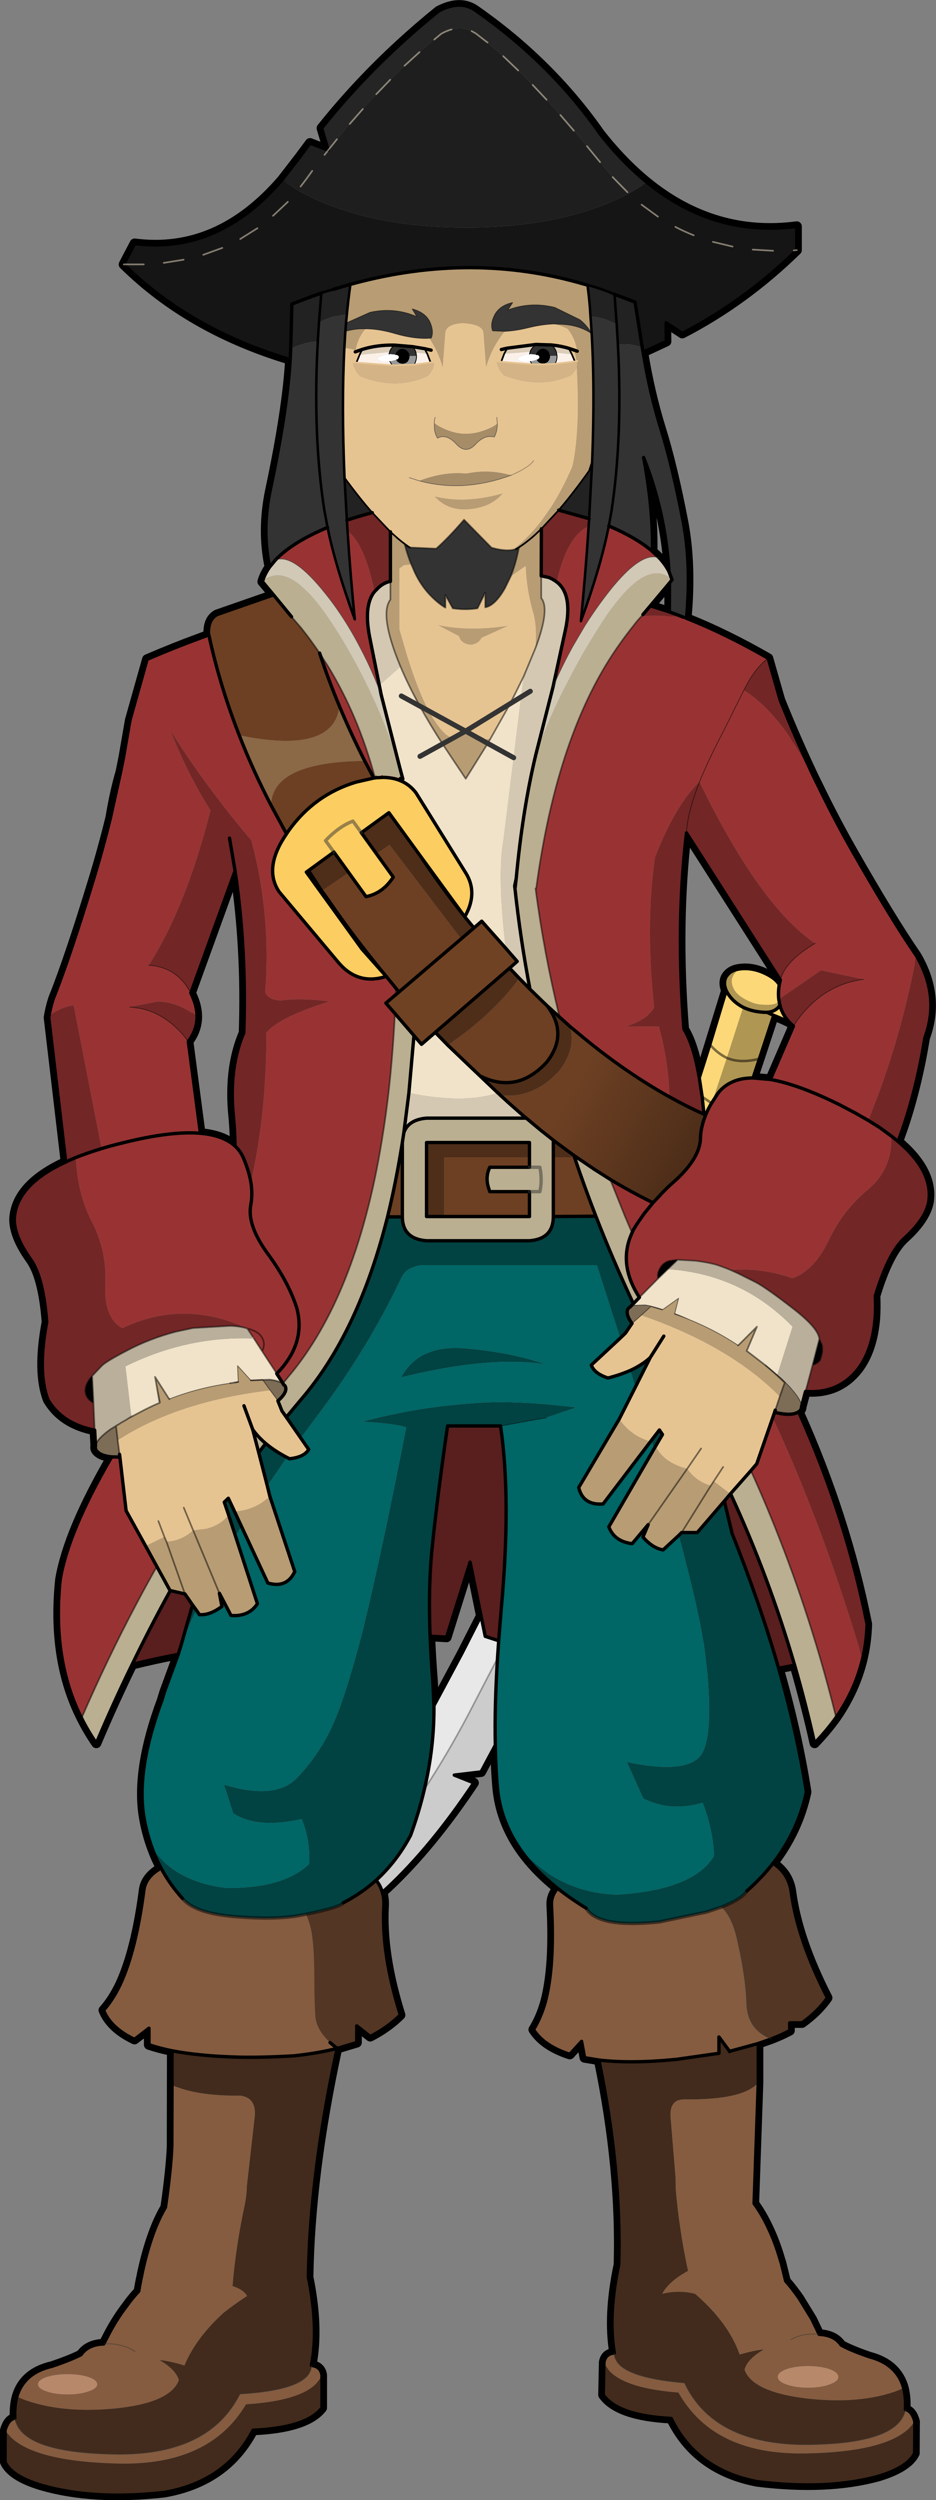
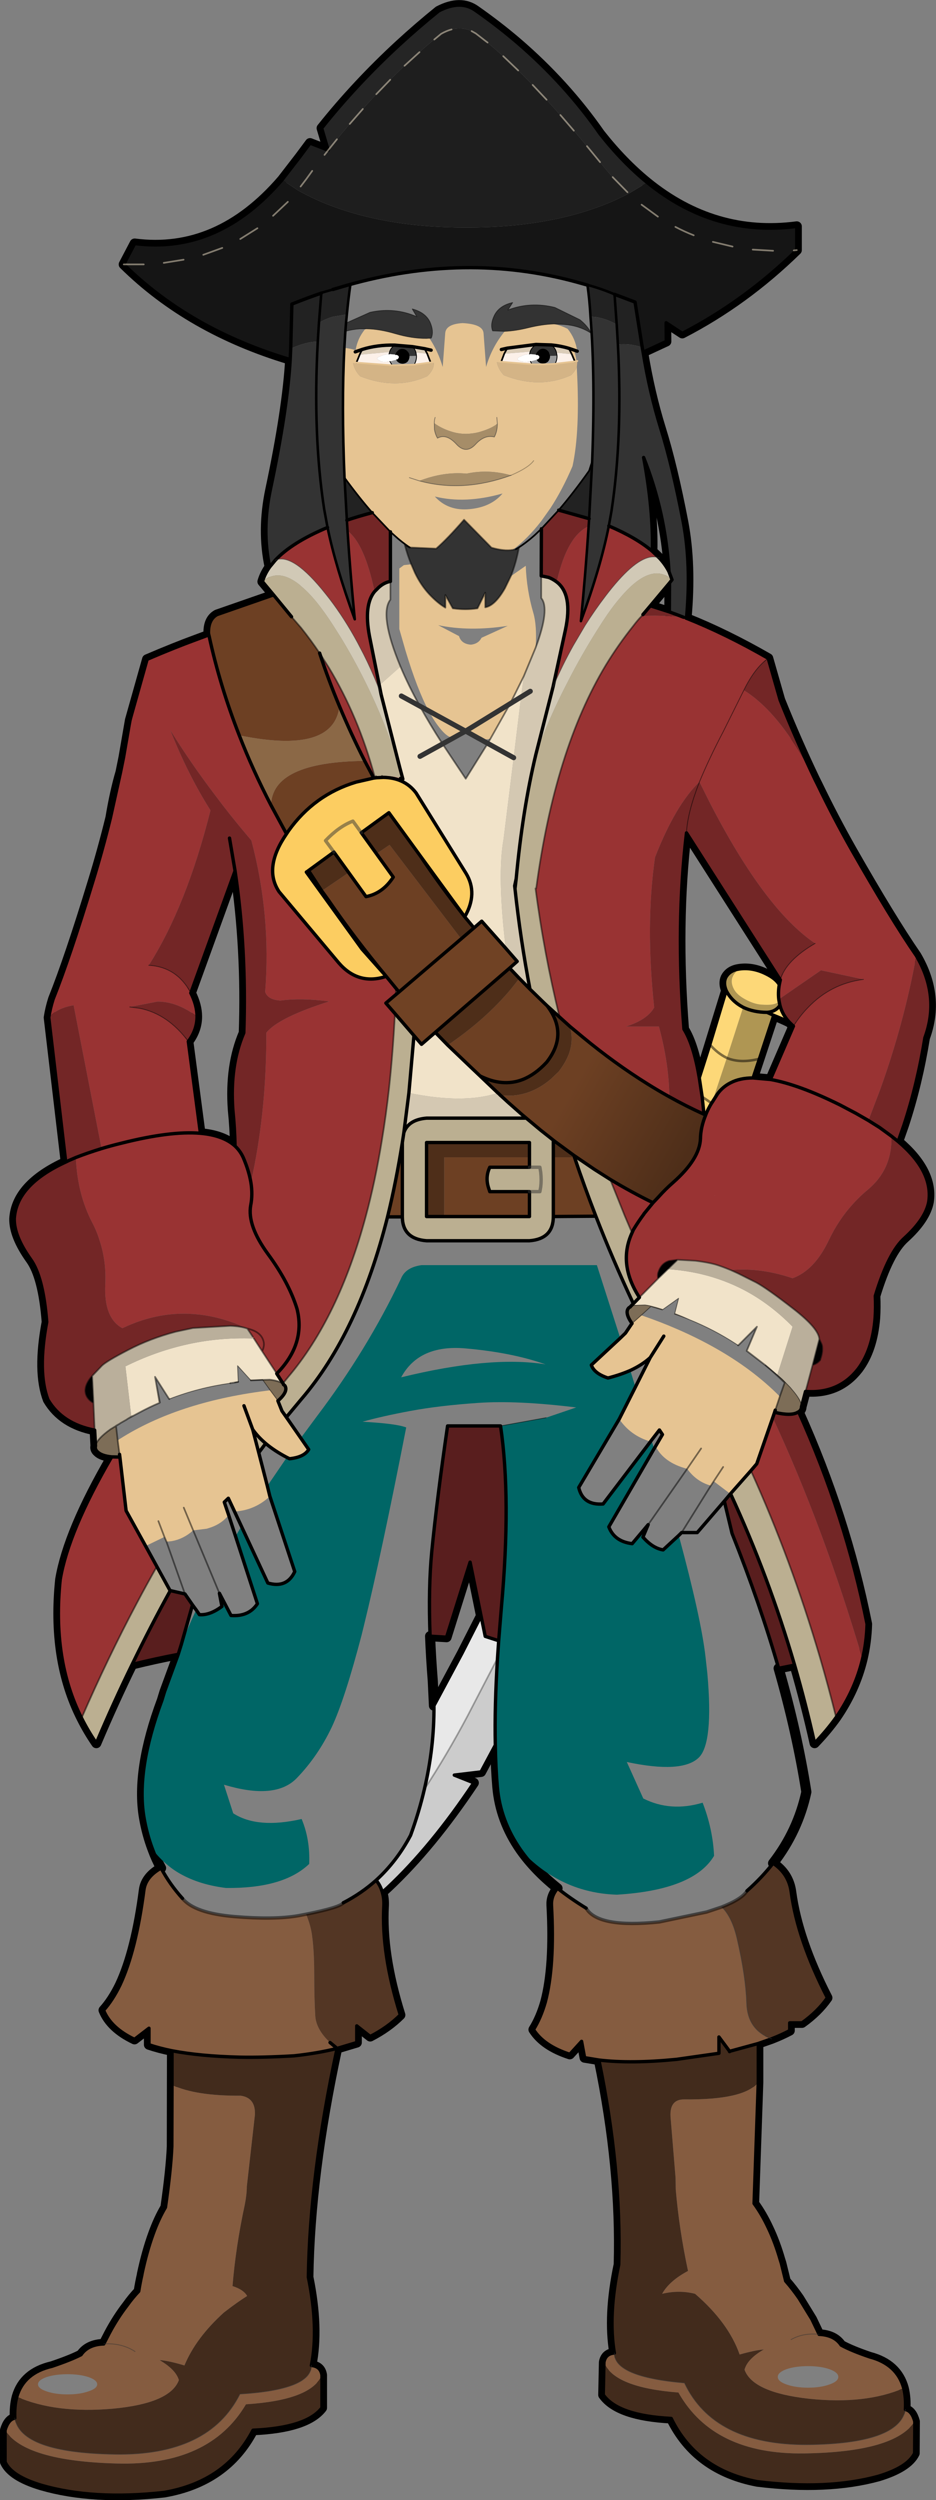
<svg xmlns="http://www.w3.org/2000/svg" height="743.25px" width="278.35px">
  <rect width="100%" height="100%" fill="#808080" stroke="none" />
  <g transform="matrix(1.0, 0.0, 0.0, 1.0, 1.5, 1.5)">
    <path d="M201.4 97.6 Q219.9 88.05 235.45 72.85 L235.45 65.8 Q210.95 69.0 190.95 52.75 183.65 46.8 176.95 38.3 166.6 23.45 152.35 11.2 146.5 6.2 140.0 1.65 135.5 -1.65 128.95 1.75 122.9 6.65 117.3 11.8 104.55 23.55 94.15 36.6 L96.1 43.15 90.7 41.05 87.65 45.15 82.4 51.95 Q63.35 74.1 38.55 70.9 L35.3 77.1 Q54.9 96.45 84.8 105.4 83.95 120.25 78.9 144.05 76.35 156.1 78.7 167.05 77.2 169.15 76.55 171.4 L79.85 175.35 63.05 181.2 Q60.4 182.65 60.5 186.8 L60.6 187.25 54.7 189.45 53.25 190.0 50.2 191.2 Q46.2 192.8 42.25 194.5 L37.15 212.6 35.25 223.6 35.1 224.35 34.35 228.05 Q32.65 233.8 31.35 241.6 28.95 251.35 26.1 260.6 19.15 283.4 14.3 295.5 13.4 298.35 13.0 301.0 L18.05 343.95 Q3.35 350.7 2.75 360.8 2.65 365.9 7.55 372.8 11.35 378.0 12.4 391.5 9.6 406.35 12.75 414.6 17.0 421.8 26.65 423.65 L26.9 428.35 Q26.65 429.35 27.5 430.1 28.7 431.3 31.7 431.6 18.8 453.75 16.4 468.1 13.95 491.85 22.75 509.25 24.7 513.15 27.15 516.7 32.3 504.55 37.8 493.3 44.65 491.6 51.5 490.3 L47.45 501.35 47.0 502.8 46.85 503.3 46.65 503.95 Q38.95 524.65 41.3 538.7 42.15 543.7 43.85 548.2 44.9 551.1 46.4 553.85 41.85 556.4 41.3 560.3 38.95 578.4 34.2 588.55 32.0 593.1 29.3 596.1 31.45 601.4 38.5 604.75 L42.8 601.45 42.8 606.35 Q45.9 607.4 49.65 608.15 L49.6 636.6 Q49.3 643.55 47.7 654.7 45.65 658.15 44.05 662.6 42.1 667.95 40.7 674.6 L40.7 674.7 Q40.15 677.1 39.75 679.65 37.9 681.6 36.3 683.85 33.4 687.6 31.0 692.1 L29.35 695.3 Q24.7 695.45 22.6 698.5 19.6 700.05 13.95 701.95 5.55 703.9 3.5 711.0 2.75 713.8 2.9 717.35 0.95 717.75 0.0 720.95 L0.0 730.4 Q1.95 734.65 10.75 737.3 26.15 741.8 47.3 739.45 65.75 736.25 73.75 720.95 89.7 720.25 94.25 714.3 L94.25 704.55 Q93.85 701.95 91.1 701.7 93.3 690.6 90.2 675.45 90.65 645.05 98.75 607.45 L104.6 605.7 104.6 600.75 108.6 603.9 Q113.85 601.2 117.55 597.5 111.85 579.3 112.65 565.05 112.75 562.9 112.2 561.05 L113.8 559.6 Q126.8 547.4 139.4 528.5 L133.6 526.2 141.55 525.25 145.8 517.3 Q145.9 523.95 146.4 529.7 147.25 539.7 153.3 548.4 157.55 554.45 164.3 559.85 162.35 562.15 162.5 564.9 163.5 583.05 160.65 593.7 159.3 598.4 157.15 601.85 160.25 606.7 167.95 609.2 L171.45 605.35 172.35 610.2 176.6 610.9 Q183.3 643.2 182.5 671.7 179.3 686.8 181.2 698.0 178.55 698.2 178.1 700.75 L177.9 710.45 Q182.3 716.65 198.1 717.45 205.6 732.8 223.75 736.25 244.55 738.8 259.7 734.65 268.45 732.0 270.5 727.8 L270.55 718.35 Q269.7 715.2 267.75 714.8 267.95 711.3 267.25 708.45 265.3 701.3 257.1 699.15 251.65 697.3 248.65 695.65 246.65 692.65 242.1 692.45 L239.95 687.95 236.15 681.75 Q234.25 679.0 232.15 676.6 L230.85 671.3 230.55 670.35 Q229.05 665.15 227.05 660.95 225.1 656.75 222.75 653.55 L224.0 617.5 224.0 606.05 223.95 606.0 227.95 604.6 Q230.9 603.45 233.35 602.15 L233.35 599.85 237.0 599.85 Q241.7 596.5 244.55 592.4 235.7 575.15 233.8 561.0 233.1 555.55 228.4 552.4 235.8 542.85 238.3 531.2 235.5 513.45 230.05 494.45 L234.8 493.5 Q238.1 504.9 240.75 516.7 244.4 512.9 247.15 509.05 252.8 500.85 255.0 491.7 256.2 486.65 256.35 481.3 249.95 449.2 236.0 418.2 236.85 417.65 236.85 416.7 L238.05 412.15 Q247.9 412.9 253.7 405.45 258.0 399.75 258.75 390.25 258.95 387.2 258.8 383.75 262.75 370.75 267.55 366.5 273.75 360.85 274.7 355.75 276.05 346.7 265.6 337.85 L267.3 333.0 Q271.35 320.7 273.55 307.0 278.1 294.65 271.0 282.6 263.55 271.8 251.75 251.1 246.45 241.75 241.6 231.7 L240.85 230.2 Q235.4 218.8 230.5 206.6 L226.95 194.2 Q214.25 186.9 202.65 182.3 204.1 166.45 201.7 153.75 198.5 137.05 195.0 125.85 191.7 115.2 189.75 103.2 L196.65 100.0 196.6 94.45 201.4 97.6 M194.6 164.4 Q196.4 166.35 197.45 168.45 196.35 150.65 189.9 134.5 192.8 150.05 192.5 162.4 L194.6 164.4 M197.6 171.8 L191.9 178.6 197.55 180.4 197.6 171.8 M55.25 293.7 Q57.1 297.4 57.1 300.7 57.1 304.65 54.5 308.1 L58.1 335.4 Q64.9 336.0 68.4 339.2 68.3 333.85 67.75 328.45 66.8 315.3 71.0 305.55 71.85 280.6 68.4 257.4 L55.25 293.7 M218.4 286.55 Q222.35 286.0 226.4 288.05 229.15 289.4 230.25 291.2 L230.55 289.8 202.65 246.1 Q199.45 273.25 201.9 304.45 204.8 309.1 206.45 318.9 L214.45 292.95 Q213.55 290.8 214.3 289.15 215.45 286.95 218.4 286.55 M228.6 300.35 L224.35 313.25 222.95 317.45 222.45 318.95 227.6 319.4 234.45 303.55 233.25 302.4 Q231.0 301.3 228.6 300.35 M138.3 462.9 L141.55 478.85 135.85 490.05 127.55 505.55 127.2 498.2 Q126.65 491.2 126.4 484.9 L131.3 485.2 138.3 462.9" fill="none" stroke="#000000" stroke-linecap="round" stroke-linejoin="round" stroke-width="3.0" />
    <path d="M185.5 56.05 L190.95 52.75 Q210.95 69.0 235.45 65.8 L235.45 72.85 Q219.9 88.05 201.4 97.6 L196.6 94.45 196.65 100.0 189.75 103.2 189.5 101.8 187.35 88.3 181.25 86.0 Q177.45 84.35 173.2 83.2 L173.2 83.25 169.8 82.3 Q136.9 73.35 101.75 83.3 L97.5 84.55 95.95 85.0 94.05 85.55 94.05 85.65 Q90.6 86.8 85.3 88.9 L84.95 102.15 84.8 105.4 Q54.9 96.45 35.3 77.1 L38.55 70.9 Q63.35 74.1 82.4 51.95 L87.05 55.05 Q89.7 56.55 92.9 58.0 111.25 66.15 137.2 66.15 163.15 66.15 181.45 58.0 L185.5 56.05" fill="#151515" fill-rule="evenodd" stroke="none" />
    <path d="M190.95 52.75 L185.5 56.05 Q181.4 52.25 177.65 47.6 157.25 22.3 142.7 10.55 L140.0 8.45 Q135.3 5.4 129.7 8.55 L126.95 10.8 Q111.9 23.3 96.1 43.15 L94.15 36.6 Q104.55 23.55 117.3 11.8 122.9 6.65 128.95 1.75 135.5 -1.65 140.0 1.65 146.5 6.2 152.35 11.2 166.6 23.45 176.95 38.3 183.65 46.8 190.95 52.75" fill="#252525" fill-rule="evenodd" stroke="none" />
    <path d="M84.95 102.15 L85.3 88.9 Q90.6 86.8 94.05 85.65 L94.05 85.55 95.95 85.0 97.5 84.55 102.7 83.05 Q102.1 87.25 101.65 91.95 L97.5 92.65 Q95.3 93.3 93.35 94.45 L94.05 85.65 93.35 94.45 93.0 100.05 Q89.55 100.05 84.95 102.15 M173.2 83.25 L173.2 83.2 Q177.45 84.35 181.25 86.0 L187.35 88.3 189.5 101.8 Q185.8 100.5 182.25 100.9 L181.9 95.0 Q178.95 93.25 175.7 92.75 L174.1 92.6 Q173.85 87.8 173.2 83.25 M164.65 150.15 Q168.95 145.15 173.7 138.45 L174.6 135.65 173.7 152.7 164.65 150.15 M181.25 86.0 L181.9 95.0 181.25 86.0 M100.95 140.5 Q105.25 146.4 109.2 150.9 105.05 152.0 101.65 153.15 L100.95 140.5 M111.15 173.1 Q112.85 171.6 114.6 171.35 112.8 172.15 111.15 173.1" fill="#222222" fill-rule="evenodd" stroke="none" />
-     <path d="M97.5 84.55 L101.75 83.3 Q136.9 73.35 169.8 82.3 L173.2 83.25 Q173.85 87.8 174.1 92.6 175.55 110.55 174.6 135.65 L173.7 138.45 Q168.95 145.15 164.65 150.15 L159.5 155.7 157.6 157.5 Q154.7 160.1 151.95 161.75 154.7 160.1 157.6 157.5 L159.5 155.7 159.45 169.7 159.45 176.3 Q162.1 179.45 157.8 191.0 158.2 184.4 157.1 180.7 155.1 173.85 154.85 166.7 L150.4 169.8 Q151.95 165.95 152.8 161.35 L151.95 161.75 151.0 161.95 Q155.55 158.5 159.5 153.35 L162.2 149.55 Q165.75 144.1 168.75 137.1 171.05 126.65 170.05 108.2 L170.05 107.5 170.2 105.8 169.95 105.85 Q169.75 104.15 169.15 102.55 L170.15 102.9 Q169.65 99.15 167.3 96.25 165.3 95.25 163.25 94.8 L166.3 94.95 Q170.85 95.3 174.35 97.6 173.25 95.4 170.95 93.55 L163.5 89.9 Q156.25 88.1 149.55 90.65 L150.95 88.45 Q147.1 89.3 145.6 92.1 144.2 94.85 145.0 96.85 L148.6 97.0 Q144.75 101.7 143.05 107.6 L142.3 97.55 Q142.1 94.85 136.05 94.55 131.1 94.85 130.9 97.55 L130.15 107.6 Q128.8 102.95 126.2 99.05 L126.75 99.0 Q127.6 97.0 126.35 94.2 124.95 91.35 121.1 90.35 L122.45 92.65 Q115.85 89.75 108.55 91.35 L101.4 94.55 101.65 91.95 Q102.1 87.25 102.7 83.05 L97.5 84.55 M101.2 97.0 Q103.25 96.4 105.55 96.25 L107.35 96.25 107.3 96.35 107.0 96.45 Q104.8 99.15 104.25 102.6 102.35 102.0 100.9 101.95 L101.2 97.0 M114.6 156.6 L115.6 157.5 Q118.05 159.75 120.35 161.25 L118.9 160.55 Q119.7 163.6 120.8 166.25 L118.6 166.5 117.25 167.5 117.25 185.5 119.1 191.95 Q122.6 203.55 126.0 209.85 L123.35 208.4 126.0 209.85 127.25 212.05 Q131.1 218.1 133.45 217.8 L134.6 217.15 Q137.35 216.1 137.0 215.85 139.7 215.9 140.85 218.0 L140.9 218.1 141.15 218.15 Q142.75 218.5 144.35 218.1 L143.55 219.5 141.15 218.15 143.55 219.5 137.0 230.0 130.1 219.65 133.45 217.8 130.1 219.65 Q126.25 213.7 123.35 208.4 119.85 202.05 117.6 196.65 111.2 181.2 114.6 176.75 L114.6 171.35 114.6 156.6 M127.8 146.1 Q136.9 148.35 147.95 145.2 144.55 149.25 138.2 149.85 131.8 150.5 127.8 146.1 M128.8 184.35 Q138.05 186.3 149.5 184.55 L141.7 188.1 Q140.8 189.9 138.55 190.15 135.7 189.95 135.0 187.6 L128.8 184.35 M140.85 218.0 L137.0 215.85 140.85 218.0 M189.2 389.5 L192.05 386.9 195.45 387.9 195.6 387.8 200.3 384.45 199.15 389.0 199.1 389.15 Q201.35 389.9 203.5 390.8 210.8 393.75 217.25 397.95 L218.0 398.45 218.05 398.45 223.6 392.9 220.55 400.1 220.7 400.2 226.1 404.35 Q228.95 406.7 231.85 409.55 L230.4 413.65 Q226.35 409.55 221.4 405.85 212.2 399.0 200.05 393.7 194.9 391.45 189.2 389.5 M215.7 442.6 L213.9 444.75 205.85 454.1 201.2 454.1 209.9 440.15 201.2 454.1 200.35 454.95 195.7 459.25 Q192.6 458.75 189.7 455.45 L191.25 451.75 186.5 457.4 Q181.2 456.75 179.55 452.4 L193.0 429.2 193.45 428.45 Q195.95 433.35 202.85 435.15 L191.25 451.75 202.85 435.15 Q205.65 439.0 209.9 440.15 L210.75 438.85 215.7 442.6 M182.65 420.35 Q186.0 425.3 191.95 427.05 L177.85 445.6 Q171.85 446.05 170.6 440.7 L182.65 420.35 M73.1 408.85 L73.15 408.9 76.6 408.65 78.85 411.8 Q52.7 414.95 35.35 425.5 L33.5 426.65 33.0 422.35 34.15 421.7 34.25 421.6 36.1 420.55 36.45 420.3 38.2 419.35 39.8 418.5 Q42.95 416.8 45.9 415.55 L45.95 415.5 46.05 415.45 44.95 409.75 44.6 407.8 48.8 414.4 48.85 414.4 Q57.45 411.05 67.0 409.7 L68.3 409.5 69.35 409.35 69.35 409.3 69.15 404.5 73.1 408.85 M78.75 443.3 L86.15 465.7 Q83.8 470.75 78.15 469.1 L70.3 452.25 68.25 447.85 Q71.3 447.65 73.85 446.55 76.55 445.4 78.75 443.3 M68.55 455.2 L75.05 475.25 Q72.5 479.15 67.2 478.75 L63.75 472.15 64.5 476.05 Q60.9 478.75 57.8 478.5 L56.85 477.1 55.75 475.6 53.5 472.35 48.0 456.8 53.5 472.35 49.15 471.35 49.05 471.3 45.15 464.2 41.8 458.1 47.4 455.4 48.0 456.8 49.55 456.65 Q53.05 456.05 55.95 453.45 L60.0 452.95 61.25 452.55 Q64.5 451.4 66.5 448.9 L68.55 455.2 M63.75 472.15 L55.95 453.45 63.75 472.15" fill="#b89c73" fill-rule="evenodd" stroke="none" />
    <path d="M163.25 94.8 Q165.3 95.25 167.3 96.25 169.65 99.15 170.15 102.9 L169.15 102.55 Q169.75 104.15 169.95 105.85 L169.45 105.95 168.55 103.8 167.65 102.05 169.15 102.55 167.65 102.05 Q165.15 101.3 162.45 101.05 L157.9 100.9 149.35 102.0 148.45 103.65 147.55 106.05 146.2 105.85 Q146.6 108.25 148.35 110.05 158.95 114.25 168.3 110.05 169.65 108.75 170.05 107.5 L170.05 108.2 Q171.05 126.65 168.75 137.1 165.75 144.1 162.2 149.55 L159.5 153.35 Q155.55 158.5 151.0 161.95 148.45 162.4 144.65 161.3 L136.5 153.0 Q131.5 158.75 128.2 161.6 L120.35 161.25 Q118.05 159.75 115.6 157.5 L114.6 156.6 109.2 150.9 Q105.25 146.4 100.95 140.5 100.05 118.7 100.9 101.95 102.35 102.0 104.25 102.6 104.8 99.15 107.0 96.45 L107.3 96.35 107.35 96.25 107.5 96.25 Q111.35 96.3 116.1 97.7 121.1 99.15 125.3 99.1 L126.2 99.05 Q128.8 102.95 130.15 107.6 L130.9 97.55 Q131.1 94.85 136.05 94.55 142.1 94.85 142.3 97.55 L143.05 107.6 Q144.75 101.7 148.6 97.0 151.9 96.85 155.7 95.9 159.8 94.9 163.25 94.8 M147.6 102.4 L149.35 102.0 147.6 102.4 M157.8 191.0 L154.25 199.55 150.2 207.7 136.95 215.85 126.0 209.85 136.95 215.85 150.2 207.7 144.35 218.1 Q142.75 218.5 141.15 218.15 L140.85 218.0 141.15 218.15 140.9 218.1 140.85 218.0 Q139.7 215.9 137.0 215.85 L136.95 215.85 134.6 217.15 136.95 215.85 137.0 215.85 Q137.35 216.1 134.6 217.15 L133.45 217.8 Q131.1 218.1 127.25 212.05 L126.0 209.85 Q122.6 203.55 119.1 191.95 L117.25 185.5 117.25 167.5 118.6 166.5 120.8 166.25 121.9 168.8 Q123.65 172.45 126.15 175.15 128.65 177.8 130.95 179.15 L130.95 175.4 133.15 179.35 Q136.95 179.9 140.5 179.35 L142.8 174.7 142.8 179.05 Q145.7 178.55 148.65 173.4 L150.4 169.8 154.85 166.7 Q155.1 173.85 157.1 180.7 158.2 184.4 157.8 191.0 M126.55 106.25 L125.55 103.65 124.75 102.15 126.7 102.6 124.75 102.15 121.15 101.55 115.85 101.1 Q110.65 101.0 106.3 102.35 105.8 103.1 105.45 103.95 L104.5 106.3 103.45 106.15 Q103.85 108.55 105.6 110.35 116.2 114.55 125.55 110.35 127.8 108.2 127.45 106.1 L126.55 106.25 M104.15 103.1 L106.3 102.35 104.15 103.1 M150.45 139.8 Q143.8 137.9 137.25 139.3 130.45 138.65 123.2 141.45 136.25 145.0 150.45 139.8 155.7 137.55 157.2 135.45 155.7 137.55 150.45 139.8 M127.65 124.3 L127.7 126.2 Q127.95 127.65 128.6 128.75 131.2 127.3 134.15 130.45 137.0 133.65 139.85 130.65 142.55 127.65 145.5 128.4 146.4 126.7 146.4 124.45 144.7 125.9 140.8 127.0 136.85 127.95 133.4 127.0 130.0 126.05 127.65 124.3 127.65 123.35 127.9 122.6 127.65 123.35 127.65 124.3 M146.25 122.6 L146.4 124.45 146.25 122.6 M120.25 140.5 L123.2 141.45 120.25 140.5 M127.8 146.1 Q131.8 150.5 138.2 149.85 144.55 149.25 147.95 145.2 136.9 148.35 127.8 146.1 M128.8 184.35 L135.0 187.6 Q135.7 189.95 138.55 190.15 140.8 189.9 141.7 188.1 L149.5 184.55 Q138.05 186.3 128.8 184.35 M83.65 419.8 L87.95 426.0 90.3 429.4 Q88.95 431.7 84.6 432.15 L83.8 431.75 Q80.1 429.8 77.5 427.6 75.15 425.6 73.65 423.45 L75.45 430.35 78.0 440.25 78.75 443.3 Q76.55 445.4 73.85 446.55 71.3 447.65 68.25 447.85 L66.4 443.9 65.2 445.05 66.5 448.9 Q64.5 451.4 61.25 452.55 L60.0 452.95 55.95 453.45 Q53.05 456.05 49.55 456.65 L48.0 456.8 47.4 455.4 41.8 458.1 36.0 447.6 34.15 431.65 34.05 430.85 33.5 426.65 35.35 425.5 Q52.7 414.95 78.85 411.8 L81.15 414.9 81.15 414.95 82.35 417.95 83.65 419.8 M182.95 396.3 L184.5 394.8 186.35 392.05 186.45 391.95 189.2 389.5 Q194.9 391.45 200.05 393.7 212.2 399.0 221.4 405.85 226.35 409.55 230.4 413.65 L229.05 417.7 228.85 418.35 228.3 419.95 223.55 433.65 221.8 435.7 215.75 442.55 215.7 442.6 210.75 438.85 209.9 440.15 Q205.65 439.0 202.85 435.15 L207.0 429.1 202.85 435.15 Q195.95 433.35 193.45 428.45 L195.5 424.95 194.6 423.6 192.25 426.65 191.95 427.05 Q186.0 425.3 182.65 420.35 L187.45 410.85 191.85 402.1 Q189.5 404.25 185.95 405.9 183.0 407.2 179.3 408.15 175.2 406.8 174.35 404.3 L182.95 396.3 M213.55 434.6 L210.75 438.85 213.55 434.6 M195.9 395.7 L191.85 402.1 195.9 395.7 M71.05 416.4 L73.65 423.45 71.05 416.4 M45.6 450.7 L47.4 455.4 45.6 450.7 M53.15 446.7 L55.95 453.45 53.15 446.7" fill="#e6c492" fill-rule="evenodd" stroke="none" />
    <path d="M84.8 105.4 L84.95 102.15 Q89.55 100.05 93.0 100.05 L93.35 94.45 Q95.3 93.3 97.5 92.65 L101.65 91.95 101.4 94.55 108.55 91.35 Q115.85 89.75 122.45 92.65 L121.1 90.35 Q124.95 91.35 126.35 94.2 127.6 97.0 126.75 99.0 L126.2 99.05 125.3 99.1 Q121.1 99.15 116.1 97.7 111.35 96.3 107.5 96.25 L107.35 96.25 105.55 96.25 Q103.25 96.4 101.2 97.0 L101.4 94.55 101.2 97.0 100.9 101.95 Q100.05 118.7 100.95 140.5 L101.65 153.15 101.85 156.3 Q102.65 168.75 104.0 182.6 98.35 167.15 95.9 155.3 L94.9 149.85 Q91.5 127.65 93.0 100.05 91.5 127.65 94.9 149.85 L95.9 155.3 Q85.3 159.75 80.35 165.05 L78.7 167.05 Q76.35 156.1 78.9 144.05 83.95 120.25 84.8 105.4 M189.5 101.8 L189.75 103.2 Q191.7 115.2 195.0 125.85 198.5 137.05 201.7 153.75 204.1 166.45 202.65 182.3 L202.5 182.25 201.8 182.0 Q199.65 181.15 197.55 180.4 L197.6 171.8 198.35 170.85 197.45 168.45 Q196.35 150.65 189.9 134.5 192.8 150.05 192.5 162.4 187.75 158.35 179.55 154.85 L180.35 150.4 Q183.7 128.35 182.25 100.9 183.7 128.35 180.35 150.4 L179.55 154.85 Q177.15 167.05 171.25 183.15 172.7 168.2 173.55 154.95 L173.7 152.7 174.6 135.65 Q175.55 110.55 174.1 92.6 L175.7 92.75 Q178.95 93.25 181.9 95.0 L182.25 100.9 Q185.8 100.5 189.5 101.8 M148.6 97.0 L145.0 96.85 Q144.2 94.85 145.6 92.1 147.1 89.3 150.95 88.45 L149.55 90.65 Q156.25 88.1 163.5 89.9 L170.95 93.55 Q173.25 95.4 174.35 97.6 170.85 95.3 166.3 94.95 L163.25 94.8 Q159.8 94.9 155.7 95.9 151.9 96.85 148.6 97.0 M151.0 161.95 L151.95 161.75 152.8 161.35 Q151.95 165.95 150.4 169.8 L148.65 173.4 Q145.7 178.55 142.8 179.05 L142.8 174.7 140.5 179.35 Q136.95 179.9 133.15 179.35 L130.95 175.4 130.95 179.15 Q128.65 177.8 126.15 175.15 123.65 172.45 121.9 168.8 L120.8 166.25 Q119.7 163.6 118.9 160.55 L120.35 161.25 128.2 161.6 Q131.5 158.75 136.5 153.0 L144.65 161.3 Q148.45 162.4 151.0 161.95 M162.45 101.05 L162.95 101.5 Q163.75 102.25 164.0 103.35 L164.15 104.25 161.95 104.3 161.55 103.15 161.4 103.0 Q160.8 102.3 159.95 102.3 159.15 102.3 158.55 103.0 L158.5 103.05 Q158.1 103.45 158.0 103.95 L157.7 103.9 156.0 103.75 156.15 103.05 Q156.45 102.2 157.2 101.5 L157.9 100.9 162.45 101.05 M122.2 103.3 L122.35 104.3 120.15 104.35 Q120.1 103.6 119.7 103.15 L119.6 103.05 Q119.0 102.35 118.15 102.35 117.35 102.3 116.75 103.0 L116.65 103.1 Q116.3 103.45 116.2 103.95 L115.9 103.9 114.2 103.75 114.35 103.15 Q114.6 102.25 115.4 101.5 L115.85 101.1 121.15 101.55 Q121.9 102.25 122.2 103.3 M190.05 359.35 L190.0 359.4 190.0 359.35 190.05 359.35" fill="#333333" fill-rule="evenodd" stroke="none" />
    <path d="M185.5 56.05 L181.45 58.0 Q163.15 66.15 137.2 66.15 111.25 66.15 92.9 58.0 89.7 56.55 87.05 55.05 L82.4 51.95 87.65 45.15 90.7 41.05 96.1 43.15 Q111.9 23.3 126.95 10.8 L129.7 8.55 Q135.3 5.4 140.0 8.45 L142.7 10.55 Q157.25 22.3 177.65 47.6 181.4 52.25 185.5 56.05" fill="#1e1e1e" fill-rule="evenodd" stroke="none" />
    <path d="M167.65 102.05 L168.55 103.8 164.0 103.35 Q163.75 102.25 162.95 101.5 L162.45 101.05 Q165.15 101.3 167.65 102.05 M148.45 103.65 L149.35 102.0 157.9 100.9 157.2 101.5 Q156.45 102.2 156.15 103.05 L148.45 103.65 M125.55 103.65 L122.2 103.3 Q121.9 102.25 121.15 101.55 L124.75 102.15 125.55 103.65 M105.45 103.95 Q105.8 103.1 106.3 102.35 110.65 101.0 115.85 101.1 L115.4 101.5 Q114.6 102.25 114.35 103.15 L105.45 103.95" fill="#dbcdb8" fill-rule="evenodd" stroke="none" />
    <path d="M164.15 104.25 L164.15 104.4 Q164.15 105.65 163.55 106.65 160.2 106.9 156.7 106.8 L156.25 105.95 158.15 105.45 158.25 105.45 158.55 105.9 Q159.15 106.45 159.95 106.45 160.8 106.45 161.4 105.9 161.95 105.2 161.95 104.4 L161.95 104.3 164.15 104.25 M122.35 104.3 L122.35 104.45 Q122.35 105.8 121.65 106.9 L115.15 107.1 114.45 105.95 116.35 105.45 116.45 105.45 116.75 105.9 Q117.35 106.45 118.15 106.5 119.0 106.5 119.6 105.95 120.15 105.25 120.15 104.45 L120.15 104.35 122.35 104.3" fill="#999999" fill-rule="evenodd" stroke="none" />
    <path d="M168.55 103.8 L169.45 105.95 163.55 106.65 Q164.15 105.65 164.15 104.4 L164.15 104.25 164.0 103.35 168.55 103.8 M156.25 105.95 L156.7 106.8 147.55 106.05 148.45 103.65 156.15 103.05 156.0 103.75 155.45 103.8 Q154.2 104.0 153.3 104.5 152.4 104.8 152.45 105.3 152.55 105.7 153.65 105.95 154.65 106.2 155.95 105.95 L156.25 105.95 M121.65 106.9 Q122.35 105.8 122.35 104.45 L122.35 104.3 122.2 103.3 125.55 103.65 126.55 106.25 121.65 106.9 M114.45 105.95 L115.15 107.1 104.5 106.3 105.45 103.95 114.35 103.15 114.2 103.75 113.65 103.8 Q112.4 104.0 111.5 104.5 110.6 104.75 110.65 105.25 L111.85 105.95 Q112.85 106.2 114.15 105.95 L114.45 105.95" fill="#fcf1e9" fill-rule="evenodd" stroke="none" />
    <path d="M169.95 105.85 L170.2 105.8 170.05 107.5 Q169.65 108.75 168.3 110.05 158.95 114.25 148.35 110.05 146.6 108.25 146.2 105.85 L147.55 106.05 156.7 106.8 Q160.2 106.9 163.55 106.65 L169.45 105.95 169.95 105.85 M121.65 106.9 L126.55 106.25 127.45 106.1 Q127.8 108.2 125.55 110.35 116.2 114.55 105.6 110.35 103.85 108.55 103.45 106.15 L104.5 106.3 115.15 107.1 121.65 106.9" fill="#d4b486" fill-rule="evenodd" stroke="none" />
    <path d="M197.45 168.45 L198.35 170.85 197.55 170.2 Q195.0 168.4 192.05 169.2 187.9 170.25 182.8 176.35 180.4 179.15 177.85 183.05 L177.4 183.75 Q171.65 192.65 167.15 201.55 161.65 212.15 157.85 222.8 L162.95 202.75 Q165.7 196.3 169.0 190.4 L172.5 184.45 Q175.4 179.85 178.65 175.6 L179.5 174.5 Q187.45 164.4 192.45 164.05 193.6 163.95 194.6 164.4 196.4 166.35 197.45 168.45 M76.55 171.4 Q77.2 169.15 78.7 167.05 L80.35 165.05 Q85.55 162.7 95.4 175.15 L96.5 176.55 Q101.0 182.45 104.8 189.5 L106.6 192.95 Q108.9 197.5 110.9 202.55 L111.85 205.0 117.35 226.55 Q115.35 220.2 112.9 214.1 107.45 200.5 99.95 188.15 L97.55 184.35 Q95.0 180.4 92.65 177.5 90.15 174.45 87.85 172.6 L87.85 172.55 Q83.1 168.65 79.35 169.8 77.9 170.2 76.55 171.4" fill="#d1c9b6" fill-rule="evenodd" stroke="none" />
    <path d="M198.35 170.85 L197.6 171.8 191.9 178.6 189.7 181.2 189.35 181.6 Q188.2 182.75 186.8 184.6 182.3 190.25 178.65 196.25 163.45 221.45 157.95 262.6 L157.75 262.6 Q160.25 281.8 164.9 300.85 L161.2 297.5 160.1 296.45 156.1 292.55 Q153.25 277.65 151.65 262.7 L152.0 259.75 151.65 262.7 151.55 261.85 152.0 259.75 Q153.9 239.25 157.85 222.8 161.65 212.15 167.15 201.55 171.65 192.65 177.4 183.75 L177.85 183.05 Q180.4 179.15 182.8 176.35 187.9 170.25 192.05 169.2 195.0 168.4 197.55 170.2 L198.35 170.85 M247.15 509.05 Q244.4 512.9 240.75 516.7 238.1 504.9 234.8 493.5 227.1 467.15 215.75 442.55 L221.8 435.7 Q233.8 462.15 242.35 491.25 244.9 500.0 247.15 509.05 M37.8 493.3 Q32.3 504.55 27.15 516.7 24.7 513.15 22.75 509.25 30.55 491.35 39.2 475.05 42.1 469.55 45.15 464.2 L49.05 471.3 49.15 471.35 Q43.35 481.85 37.8 493.3 M79.85 175.35 L76.55 171.4 Q77.9 170.2 79.35 169.8 83.1 168.65 87.85 172.55 L87.85 172.6 Q90.15 174.45 92.65 177.5 95.0 180.4 97.55 184.35 L99.95 188.15 Q107.45 200.5 112.9 214.1 115.35 220.2 117.35 226.55 L118.3 230.1 117.6 229.9 Q114.9 229.1 112.1 229.15 L112.5 229.6 110.5 229.7 110.35 229.25 109.9 229.3 Q105.1 211.5 96.2 196.8 L93.55 192.65 Q91.0 188.85 88.05 185.15 L85.2 181.85 79.85 175.35 M116.25 292.3 L117.15 293.4 116.2 294.2 116.25 292.3 M82.65 409.75 L84.2 407.85 Q99.2 390.15 107.25 360.2 110.1 349.65 112.05 337.6 113.3 330.1 114.2 322.0 115.35 311.4 115.95 299.8 L121.6 306.35 120.1 323.4 118.6 335.2 Q119.95 331.35 125.35 330.9 L154.7 330.9 157.1 332.85 159.25 334.45 163.05 337.45 163.05 337.55 163.05 338.15 163.05 342.55 163.05 360.15 Q163.05 366.8 155.95 367.35 L125.35 367.35 Q118.2 366.8 118.15 360.25 L118.15 360.15 118.15 338.15 118.6 335.2 118.15 338.15 Q116.3 349.85 113.75 360.25 105.1 394.65 88.15 414.4 L83.65 419.8 82.35 417.95 81.15 414.95 Q84.35 412.1 83.2 410.4 L82.8 410.1 82.8 410.0 82.65 409.75 M155.95 345.5 L159.05 345.5 159.3 347.0 Q159.55 349.35 159.3 351.35 L159.05 352.75 155.95 352.75 159.05 352.75 159.3 351.35 Q159.55 349.35 159.3 347.0 L159.05 345.5 155.95 345.5 155.95 342.55 155.95 338.15 125.35 338.15 125.35 360.15 130.6 360.15 155.95 360.15 155.95 352.75 144.15 352.75 143.7 351.35 Q143.05 349.1 143.6 347.0 143.8 346.25 144.15 345.5 L155.95 345.5 M186.85 386.05 Q180.75 373.05 175.7 360.05 172.3 351.3 169.35 342.55 L169.2 342.0 175.3 346.15 179.95 349.1 184.3 359.95 186.45 365.0 Q182.2 374.25 188.65 384.2 L186.85 386.05 M211.0 353.85 L211.0 353.8 211.15 353.95 211.0 353.85 M258.35 390.3 L258.45 390.2 258.45 390.25 258.35 390.3 M75.45 430.35 L73.65 423.45 Q75.15 425.6 77.5 427.6 L75.45 430.35" fill="#bbaf91" fill-rule="evenodd" stroke="none" />
    <path d="M179.55 154.85 Q187.75 158.35 192.5 162.4 L194.6 164.4 Q193.6 163.95 192.45 164.05 187.45 164.4 179.5 174.5 L178.65 175.6 Q175.4 179.85 172.5 184.45 L169.0 190.4 Q165.7 196.3 162.95 202.75 L166.65 185.75 Q168.9 175.2 164.05 171.5 L164.2 170.85 Q167.3 157.7 173.55 154.95 172.7 168.2 171.25 183.15 177.15 167.05 179.55 154.85 M201.8 182.0 L202.5 182.25 202.65 182.3 Q214.25 186.9 226.95 194.2 222.95 197.05 219.7 203.7 222.1 205.15 224.5 207.3 232.75 214.6 240.85 230.2 L241.6 231.7 Q246.45 241.75 251.75 251.1 263.55 271.8 271.0 282.6 267.35 302.7 260.2 322.55 L256.75 331.6 253.0 329.45 248.35 327.0 Q236.05 320.9 227.6 319.4 236.05 320.9 248.35 327.0 L253.0 329.45 256.75 331.6 260.1 333.7 263.6 336.25 Q263.9 346.1 256.55 352.2 254.3 354.05 252.35 356.2 247.9 361.0 244.95 367.25 240.7 376.15 234.2 378.5 225.6 375.6 217.6 375.95 L215.75 376.05 Q213.1 374.95 211.25 374.4 209.1 373.8 205.7 373.35 L205.3 373.3 200.0 373.0 197.45 373.35 197.2 373.45 Q195.0 374.25 194.2 376.95 194.05 377.8 194.2 378.6 L188.65 384.2 Q182.2 374.25 186.45 365.0 L186.85 364.1 Q188.25 361.75 190.0 359.4 188.25 361.75 186.85 364.1 L186.45 365.0 184.3 359.95 179.95 349.1 Q186.35 352.95 192.7 356.05 L190.0 359.35 190.0 359.4 190.05 359.35 190.1 359.35 194.4 354.3 194.4 354.25 Q196.35 352.05 198.7 350.0 206.55 343.05 206.8 337.05 206.85 333.65 208.35 330.0 L208.5 329.6 Q209.15 328.0 210.1 326.45 L210.25 326.25 211.9 323.65 Q213.45 321.55 215.75 320.4 218.5 318.95 222.45 318.95 L227.6 319.4 234.45 303.55 234.75 303.1 Q236.6 300.25 238.8 298.0 245.6 290.9 255.25 289.65 L242.65 286.95 230.1 295.6 Q229.85 293.5 230.25 291.2 L230.55 289.8 Q232.15 284.05 240.9 278.95 226.05 268.95 209.8 237.55 L206.5 230.95 Q199.4 237.75 193.3 253.35 190.4 273.35 193.05 298.0 191.0 301.65 184.7 303.65 L194.45 303.65 Q197.45 314.65 197.55 324.55 194.3 322.75 191.1 320.75 181.3 314.65 171.8 306.8 L168.0 303.65 164.9 300.85 Q160.25 281.8 157.75 262.6 L157.95 262.6 Q163.45 221.45 178.65 196.25 182.3 190.25 186.8 184.6 188.2 182.75 189.35 181.6 L189.45 181.6 Q193.35 181.4 197.5 181.65 L201.8 182.0 M255.0 491.7 Q252.8 500.85 247.15 509.05 244.9 500.0 242.35 491.25 233.8 462.15 221.8 435.7 L223.55 433.65 228.3 419.95 Q243.3 452.15 255.0 491.7 M22.75 509.25 Q13.95 491.85 16.4 468.1 18.8 453.75 31.7 431.6 L34.15 431.65 36.0 447.6 41.8 458.1 45.15 464.2 Q42.1 469.55 39.2 475.05 30.55 491.35 22.75 509.25 M13.0 301.0 Q13.4 298.35 14.3 295.5 19.15 283.4 26.1 260.6 28.95 251.35 31.35 241.6 32.65 233.8 34.35 228.05 L35.1 224.35 35.25 223.6 39.6 203.9 42.25 194.5 Q46.2 192.8 50.2 191.2 L53.25 190.0 54.7 189.45 60.7 187.65 Q63.9 202.4 69.65 217.1 73.7 227.5 79.1 237.9 L83.7 246.4 Q76.75 256.5 81.5 263.6 L99.2 284.7 Q105.05 291.5 113.35 288.75 L106.15 280.65 89.6 257.75 Q89.95 257.55 90.25 257.3 L94.15 263.3 96.1 266.0 Q103.9 277.4 113.35 288.75 L116.25 292.3 116.2 294.2 113.25 296.7 115.95 299.8 Q115.35 311.4 114.2 322.0 113.3 330.1 112.05 337.6 110.1 349.65 107.25 360.2 99.2 390.15 84.2 407.85 L82.65 409.75 80.8 406.85 Q89.5 398.0 86.8 387.5 84.35 379.65 78.15 371.25 72.0 362.8 73.05 356.85 73.7 353.6 73.1 349.95 73.7 353.6 73.05 356.85 72.0 362.8 78.15 371.25 84.35 379.65 86.8 387.5 89.5 398.0 80.8 406.85 L76.45 400.2 Q77.3 398.45 76.8 397.0 76.0 394.35 72.05 393.45 76.0 394.35 76.8 397.0 77.3 398.45 76.45 400.2 L74.0 396.4 73.7 396.0 73.65 395.85 72.05 393.45 Q65.05 390.2 58.2 389.35 L57.75 389.3 Q46.2 387.95 34.9 393.35 29.35 390.35 29.8 380.35 30.15 373.6 28.2 367.55 27.35 364.65 25.9 361.9 21.5 353.45 21.05 342.6 24.5 341.25 28.7 339.95 31.5 339.1 34.6 338.35 49.2 334.65 58.1 335.4 49.2 334.65 34.6 338.35 31.5 339.1 28.7 339.95 L20.4 297.4 20.4 297.35 Q15.5 298.15 13.0 301.0 M99.45 208.45 Q96.15 200.6 93.55 192.65 L96.2 196.8 Q105.1 211.5 109.9 229.3 L110.35 229.25 110.5 229.7 109.65 229.8 106.95 224.7 Q102.85 216.6 99.45 208.45 M101.85 156.3 Q106.85 160.1 109.8 173.9 L109.9 174.35 Q106.65 178.3 108.35 187.5 L111.3 202.25 111.85 205.0 110.9 202.55 Q108.9 197.5 106.6 192.95 L104.8 189.5 Q101.0 182.45 96.5 176.55 L95.4 175.15 Q85.55 162.7 80.35 165.05 85.3 159.75 95.9 155.3 98.35 167.15 104.0 182.6 102.65 168.75 101.85 156.3 M117.85 230.7 Q115.5 229.65 112.5 229.6 L112.1 229.15 Q114.9 229.1 117.6 229.9 L117.85 230.7 M73.1 349.95 L73.75 347.0 Q77.75 327.65 77.7 305.5 81.3 301.0 96.4 296.2 88.0 295.1 81.9 295.95 78.15 295.7 77.35 293.4 79.15 270.55 73.25 248.35 L72.15 247.05 Q66.9 240.85 62.25 234.6 55.05 225.1 49.15 215.55 54.3 228.65 61.1 239.4 53.95 267.85 42.75 285.45 51.15 285.95 55.25 293.7 57.1 297.4 57.1 300.7 51.2 296.25 45.35 296.25 L37.1 297.85 40.1 298.25 Q48.45 299.95 54.5 308.1 L58.1 335.4 Q64.9 336.0 68.4 339.2 69.95 340.65 70.85 342.65 72.5 346.5 73.1 349.95 M31.35 241.6 L34.35 228.05 31.35 241.6 M206.5 230.95 Q209.35 224.05 213.6 215.95 L219.7 203.7 213.6 215.95 Q209.35 224.05 206.5 230.95 M211.0 353.85 L211.15 353.95 211.0 353.8 211.0 353.85" fill="#993333" fill-rule="evenodd" stroke="none" />
    <path d="M159.5 155.7 L164.65 150.15 173.7 152.7 173.55 154.95 Q167.3 157.7 164.2 170.85 L164.05 171.5 Q162.85 170.6 161.65 170.15 L159.5 169.7 159.45 169.7 159.5 155.7 M197.55 180.4 Q199.65 181.15 201.8 182.0 L197.5 181.65 Q193.35 181.4 189.45 181.6 L189.35 181.6 189.7 181.2 191.9 178.6 197.55 180.4 M226.95 194.2 L230.5 206.6 Q235.4 218.8 240.85 230.2 232.75 214.6 224.5 207.3 222.1 205.15 219.7 203.7 222.95 197.05 226.95 194.2 M271.0 282.6 Q278.1 294.65 273.55 307.0 271.35 320.7 267.3 333.0 L265.6 337.85 Q276.05 346.7 274.7 355.75 273.75 360.85 267.55 366.5 262.75 370.75 258.8 383.75 258.95 387.2 258.75 390.25 258.0 399.75 253.7 405.45 247.9 412.9 238.05 412.15 L240.15 404.3 Q241.65 403.8 242.4 402.8 L242.45 402.75 242.4 402.75 Q243.3 400.35 242.95 398.4 L242.85 398.15 242.85 398.1 242.15 396.6 Q241.95 393.4 234.4 387.55 226.8 381.65 223.45 379.8 L217.95 377.05 216.75 376.5 215.75 376.05 217.6 375.95 Q225.6 375.6 234.2 378.5 240.7 376.15 244.95 367.25 247.9 361.0 252.35 356.2 254.3 354.05 256.55 352.2 263.9 346.1 263.6 336.25 L260.1 333.7 256.75 331.6 260.2 322.55 Q267.35 302.7 271.0 282.6 M236.0 418.2 Q249.95 449.2 256.35 481.3 256.2 486.65 255.0 491.7 243.3 452.15 228.3 419.95 L228.85 418.35 Q233.85 419.55 235.8 418.3 L236.0 418.2 M26.65 423.65 Q17.0 421.8 12.75 414.6 9.6 406.35 12.4 391.5 11.35 378.0 7.55 372.8 2.65 365.9 2.75 360.8 3.35 350.7 18.05 343.95 L13.0 301.0 Q15.5 298.15 20.4 297.35 L20.4 297.4 28.7 339.95 Q24.5 341.25 21.05 342.6 21.5 353.45 25.9 361.9 27.35 364.65 28.2 367.55 30.15 373.6 29.8 380.35 29.35 390.35 34.9 393.35 46.2 387.95 57.75 389.3 L58.2 389.35 Q65.05 390.2 72.05 393.45 70.0 392.75 67.0 392.65 L55.95 393.3 55.9 393.3 50.75 394.4 Q43.05 396.45 36.65 399.8 30.25 403.1 28.8 404.5 L25.9 407.55 Q23.3 410.55 24.05 413.0 24.55 414.55 26.3 415.55 L26.65 423.65 M35.25 223.6 L37.15 212.6 39.6 203.9 35.25 223.6 M54.7 189.45 L60.6 187.25 60.7 187.65 54.7 189.45 M109.2 150.9 L114.6 156.6 114.6 171.35 Q112.85 171.6 111.15 173.1 L109.9 174.35 109.8 173.9 Q106.85 160.1 101.85 156.3 L101.65 153.15 Q105.05 152.0 109.2 150.9 M42.75 285.45 Q53.95 267.85 61.1 239.4 54.3 228.65 49.15 215.55 55.05 225.1 62.25 234.6 66.9 240.85 72.15 247.05 L73.25 248.35 Q79.15 270.55 77.35 293.4 78.15 295.7 81.9 295.95 88.0 295.1 96.4 296.2 81.3 301.0 77.7 305.5 77.75 327.65 73.75 347.0 L73.1 349.95 Q72.5 346.5 70.85 342.65 69.95 340.65 68.4 339.2 68.3 333.85 67.75 328.45 66.8 315.3 71.0 305.55 71.85 280.6 68.4 257.4 L55.25 293.7 Q51.15 285.95 42.75 285.45 M66.75 247.65 L68.4 257.4 66.75 247.65 M54.5 308.1 Q48.45 299.95 40.1 298.25 L37.1 297.85 45.35 296.25 Q51.2 296.25 57.1 300.7 57.1 304.65 54.5 308.1 M18.05 343.95 Q18.9 343.5 19.9 343.1 L21.05 342.6 19.9 343.1 Q18.9 343.5 18.05 343.95 M206.5 230.95 L209.8 237.55 Q226.05 268.95 240.9 278.95 232.15 284.05 230.55 289.8 L202.65 246.1 Q199.45 273.25 201.9 304.45 204.8 309.1 206.45 318.9 L207.3 324.55 207.85 329.75 Q202.65 327.4 197.55 324.55 197.45 314.65 194.45 303.65 L184.7 303.65 Q191.0 301.65 193.05 298.0 190.4 273.35 193.3 253.35 199.4 237.75 206.5 230.95 202.9 240.2 202.65 246.1 202.9 240.2 206.5 230.95 M230.1 295.6 L242.65 286.95 255.25 289.65 Q245.6 290.9 238.8 298.0 236.6 300.25 234.75 303.1 L234.45 303.55 233.25 302.4 Q231.15 300.15 230.45 297.4 L230.2 296.2 230.1 295.6 M265.6 337.85 L263.6 336.25 265.6 337.85 M258.45 390.25 L258.45 390.2 258.35 390.3 258.45 390.25" fill="#732626" fill-rule="evenodd" stroke="none" />
    <path d="M162.95 202.75 L157.85 222.8 Q153.9 239.25 152.0 259.75 L151.55 261.85 151.65 262.7 Q153.25 277.65 156.1 292.55 L152.95 289.35 150.05 286.3 152.3 284.3 148.9 280.4 Q146.3 258.7 148.25 247.95 L151.25 223.75 153.45 205.7 154.25 199.55 157.8 191.0 Q162.1 179.45 159.45 176.3 L159.45 169.7 159.5 169.7 161.65 170.15 Q162.85 170.6 164.05 171.5 168.9 175.2 166.65 185.75 L162.95 202.75 M156.2 204.0 L153.45 205.7 156.2 204.0 M109.9 174.35 L111.15 173.1 Q112.8 172.15 114.6 171.35 L114.6 176.75 Q111.2 181.2 117.6 196.65 L111.3 202.25 108.35 187.5 Q106.65 178.3 109.9 174.35 M120.1 323.4 Q136.35 326.75 146.55 323.4 L146.8 323.6 147.3 324.1 146.75 324.0 Q147.6 324.45 148.35 325.05 L149.6 326.2 Q151.55 328.25 154.7 330.9 L125.35 330.9 Q119.95 331.35 118.6 335.2 L120.1 323.4 M163.05 337.55 L163.05 337.45 163.15 337.55 163.05 337.55" fill="#d4c8b2" fill-rule="evenodd" stroke="none" />
    <path d="M156.1 292.55 L160.1 296.45 161.2 297.5 Q167.65 305.9 161.05 314.3 L161.0 314.35 Q157.6 318.0 153.85 319.45 147.95 321.7 141.25 318.35 L141.2 318.3 138.35 315.6 131.65 309.2 Q142.8 301.65 150.5 292.45 L152.95 289.35 156.1 292.55 M60.6 187.25 L60.5 186.8 Q60.4 182.65 63.05 181.2 L79.85 175.35 85.2 181.85 88.05 185.15 Q91.0 188.85 93.55 192.65 96.15 200.6 99.45 208.45 97.75 222.85 69.65 217.1 63.9 202.4 60.7 187.65 L60.6 187.25 M109.65 229.8 L104.4 231.0 Q91.95 234.75 84.3 245.5 L83.7 246.4 79.1 237.9 Q79.4 225.0 106.95 224.7 L109.65 229.8 M110.45 252.3 L114.35 249.65 135.65 277.6 117.15 293.4 116.25 292.3 113.35 288.75 Q103.9 277.4 96.1 266.0 L94.55 263.1 102.2 257.9 107.35 265.05 Q112.3 264.1 115.45 259.25 L110.45 252.3 M159.25 334.45 L157.1 332.85 154.7 330.9 Q151.55 328.25 149.6 326.2 L153.45 329.6 155.0 330.9 159.25 334.45 M118.15 338.15 L118.15 360.15 118.15 360.25 113.75 360.25 Q116.3 349.85 118.15 338.15 M163.05 360.15 L163.05 342.55 169.35 342.55 Q172.3 351.3 175.7 360.05 L163.05 360.15 M148.35 325.05 Q147.6 324.45 146.75 324.0 L147.3 324.1 148.35 325.05 M155.95 345.5 L144.15 345.5 Q143.8 346.25 143.6 347.0 143.05 349.1 143.7 351.35 L144.15 352.75 155.95 352.75 155.95 360.15 130.6 360.15 130.6 342.55 155.95 342.55 155.95 345.5" fill="#6d4023" fill-rule="evenodd" stroke="none" />
    <path d="M161.95 104.3 L161.95 104.4 Q161.95 105.2 161.4 105.9 160.8 106.45 159.95 106.45 159.15 106.45 158.55 105.9 L158.25 105.45 Q158.95 105.05 158.9 104.55 158.75 104.1 158.0 103.95 158.1 103.45 158.5 103.05 L158.55 103.0 Q159.15 102.3 159.95 102.3 160.8 102.3 161.4 103.0 L161.55 103.15 161.95 104.3 M120.15 104.35 L120.15 104.45 Q120.15 105.25 119.6 105.95 119.0 106.5 118.15 106.5 117.35 106.45 116.75 105.9 L116.45 105.45 Q117.15 105.05 117.1 104.55 116.95 104.1 116.2 103.95 116.3 103.45 116.65 103.1 L116.75 103.0 Q117.35 102.3 118.15 102.35 119.0 102.35 119.6 103.05 L119.7 103.15 Q120.1 103.6 120.15 104.35 M25.9 407.55 L26.3 415.55 Q24.55 414.55 24.05 413.0 23.3 410.55 25.9 407.55 M194.2 378.6 Q194.05 377.8 194.2 376.95 195.0 374.25 197.2 373.45 L197.45 373.35 200.0 373.0 197.1 375.8 194.2 378.6 M242.15 396.6 L242.85 398.1 242.85 398.15 242.95 398.4 Q243.3 400.35 242.4 402.75 L242.4 402.8 Q241.65 403.8 240.15 404.3 L242.15 396.6" fill="#000000" fill-rule="evenodd" stroke="none" />
    <path d="M158.25 105.45 L158.15 105.45 156.25 105.95 155.95 105.95 Q154.65 106.2 153.65 105.95 152.55 105.7 152.45 105.3 152.4 104.8 153.3 104.5 154.2 104.0 155.45 103.8 L156.0 103.75 157.7 103.9 158.0 103.95 Q158.75 104.1 158.9 104.55 158.95 105.05 158.25 105.45 M116.45 105.45 L116.35 105.45 114.45 105.95 114.15 105.95 Q112.85 106.2 111.85 105.95 L110.65 105.25 Q110.6 104.75 111.5 104.5 112.4 104.0 113.65 103.8 L114.2 103.75 115.9 103.9 116.2 103.95 Q116.95 104.1 117.1 104.55 117.15 105.05 116.45 105.45" fill="#ffffff" fill-rule="evenodd" stroke="none" />
    <path d="M123.2 141.45 Q130.45 138.65 137.25 139.3 143.8 137.9 150.45 139.8 136.25 145.0 123.2 141.45 M146.4 124.45 Q146.4 126.7 145.5 128.4 142.55 127.65 139.85 130.65 137.0 133.65 134.15 130.45 131.2 127.3 128.6 128.75 127.95 127.65 127.7 126.2 L127.65 124.3 Q130.0 126.05 133.4 127.0 136.85 127.95 140.8 127.0 144.7 125.9 146.4 124.45" fill="#a68d68" fill-rule="evenodd" stroke="none" />
    <path d="M154.25 199.55 L153.45 205.7 150.2 207.7 153.45 205.7 151.25 223.75 148.25 247.95 Q146.3 258.7 148.9 280.4 L141.75 272.35 139.45 274.35 136.7 271.05 Q129.7 262.15 123.6 253.1 L136.7 271.05 Q140.7 264.1 137.1 258.15 L122.25 234.25 Q120.45 231.85 117.85 230.7 L117.6 229.9 118.3 230.1 117.35 226.55 111.85 205.0 111.3 202.25 117.6 196.65 Q119.85 202.05 123.35 208.4 126.25 213.7 130.1 219.65 L137.0 230.0 143.55 219.5 144.35 218.1 150.2 207.7 154.25 199.55 M151.25 223.75 L143.55 219.5 151.25 223.75 M123.4 223.35 L130.1 219.65 123.4 223.35 M117.85 205.4 L123.35 208.4 117.85 205.4 M80.8 406.85 L82.65 409.75 82.8 410.0 82.55 409.8 Q81.35 408.95 78.7 408.65 L73.1 408.85 69.15 404.5 69.35 409.3 68.3 409.5 67.0 409.7 Q57.45 411.05 48.85 414.4 L48.8 414.4 44.6 407.8 44.95 409.75 45.95 415.5 45.9 415.55 Q42.95 416.8 39.8 418.5 L38.2 419.35 Q37.85 419.45 37.55 419.65 L35.8 404.7 Q44.35 400.45 53.35 398.35 63.35 396.0 73.95 396.4 L73.7 396.0 74.0 396.4 76.45 400.2 80.8 406.85 M131.65 309.2 L138.35 315.6 141.2 318.3 141.25 318.35 146.55 323.4 Q136.35 326.75 120.1 323.4 L121.6 306.35 123.85 308.95 127.95 305.4 131.65 309.2 M186.0 386.9 L186.85 386.05 188.65 384.2 194.2 378.6 197.1 375.8 Q202.3 376.15 207.15 377.3 213.8 378.9 219.75 382.0 227.55 386.1 234.2 392.9 L229.65 407.25 226.1 404.35 220.7 400.2 220.55 400.1 223.6 392.9 218.05 398.45 218.0 398.45 217.25 397.95 Q210.8 393.75 203.5 390.8 201.4 389.85 199.3 389.05 L199.15 389.0 200.3 384.45 195.6 387.8 Q191.85 386.6 190.3 386.45 L187.05 386.55 Q186.45 386.65 186.0 386.9" fill="#f1e3c9" fill-rule="evenodd" stroke="none" />
    <path d="M83.7 246.4 L84.3 245.5 Q91.95 234.75 104.4 231.0 L109.65 229.8 110.5 229.7 112.5 229.6 Q115.5 229.65 117.85 230.7 120.45 231.85 122.25 234.25 L137.1 258.15 Q140.7 264.1 136.7 271.05 L123.6 253.1 114.15 240.1 105.95 246.05 103.45 242.6 Q99.3 244.2 95.3 248.4 L97.8 251.8 95.3 248.4 Q99.3 244.2 103.45 242.6 L105.95 246.05 110.45 252.3 115.45 259.25 Q112.3 264.1 107.35 265.05 L102.2 257.9 97.8 251.8 90.25 257.3 Q89.95 257.55 89.6 257.75 L106.15 280.65 113.35 288.75 Q105.05 291.5 99.2 284.7 L81.5 263.6 Q76.75 256.5 83.7 246.4" fill="#fccd61" fill-rule="evenodd" stroke="none" />
    <path d="M161.2 297.5 L164.9 300.85 168.0 303.65 Q169.15 307.7 167.7 311.75 166.7 314.4 164.65 317.05 L162.3 319.3 Q155.5 325.05 147.3 324.1 L146.8 323.6 146.55 323.4 141.25 318.35 Q147.95 321.7 153.85 319.45 157.6 318.0 161.0 314.35 L161.05 314.3 Q167.65 305.9 161.2 297.5 M150.05 286.3 L152.95 289.35 150.5 292.45 Q142.8 301.65 131.65 309.2 L127.95 305.4 150.05 286.3 M90.25 257.3 L97.8 251.8 102.2 257.9 94.55 263.1 94.15 263.3 90.25 257.3 M105.95 246.05 L114.15 240.1 123.6 253.1 Q129.7 262.15 136.7 271.05 L139.45 274.35 135.65 277.6 114.35 249.65 110.45 252.3 105.95 246.05 M163.05 342.55 L163.05 338.15 163.05 337.55 163.15 337.55 169.2 342.0 169.35 342.55 163.05 342.55 M130.6 360.15 L125.35 360.15 125.35 338.15 155.95 338.15 155.95 342.55 130.6 342.55 130.6 360.15" fill="#4e2e19" fill-rule="evenodd" stroke="none" />
    <path d="M69.65 217.1 Q97.75 222.85 99.45 208.45 102.85 216.6 106.95 224.7 79.4 225.0 79.1 237.9 73.7 227.5 69.65 217.1" fill="#8b6846" fill-rule="evenodd" stroke="none" />
    <path d="M94.55 263.1 L96.1 266.0 94.15 263.3 94.55 263.1" fill="#5e381e" fill-rule="evenodd" stroke="none" />
    <path d="M148.9 280.4 L152.3 284.3 150.05 286.3 127.95 305.4 123.85 308.95 121.6 306.35 115.95 299.8 113.25 296.7 116.2 294.2 117.15 293.4 135.65 277.6 139.45 274.35 141.75 272.35 148.9 280.4" fill="#704224" fill-rule="evenodd" stroke="none" />
    <path d="M238.05 412.15 L236.85 416.7 Q236.9 414.95 234.25 411.85 L233.5 410.95 231.7 409.1 231.1 408.5 229.65 407.25 234.2 392.9 Q227.55 386.1 219.75 382.0 213.8 378.9 207.15 377.3 202.3 376.15 197.1 375.8 L200.0 373.0 205.3 373.3 205.7 373.35 Q209.1 373.8 211.25 374.4 213.1 374.95 215.75 376.05 L216.75 376.5 217.95 377.05 223.45 379.8 Q226.8 381.65 234.4 387.55 241.95 393.4 242.15 396.6 L240.15 404.3 238.05 412.15 M26.9 428.35 L26.65 423.65 26.3 415.55 25.9 407.55 28.8 404.5 Q30.25 403.1 36.65 399.8 43.05 396.45 50.75 394.4 L55.9 393.3 55.95 393.3 67.0 392.65 Q70.0 392.75 72.05 393.45 L73.65 395.85 73.7 396.0 73.95 396.4 Q63.35 396.0 53.35 398.35 44.35 400.45 35.8 404.7 L37.55 419.65 36.45 420.3 36.1 420.55 34.25 421.6 34.15 421.7 31.35 423.4 30.35 424.15 Q27.15 426.65 26.9 428.35" fill="#baaf9b" fill-rule="evenodd" stroke="none" />
    <path d="M159.25 334.45 L155.0 330.9 153.45 329.6 149.6 326.2 148.35 325.05 147.3 324.1 Q155.5 325.05 162.3 319.3 L164.65 317.05 Q166.7 314.4 167.7 311.75 169.15 307.7 168.0 303.65 L171.8 306.8 Q181.3 314.65 191.1 320.75 194.3 322.75 197.55 324.55 202.65 327.4 207.85 329.75 L208.35 330.0 Q206.85 333.65 206.8 337.05 206.55 343.05 198.7 350.0 196.35 352.05 194.4 354.25 L192.7 356.05 Q186.35 352.95 179.95 349.1 L175.3 346.15 169.2 342.0 163.15 337.55 163.05 337.45 159.25 334.45" fill="url(#gradient0)" fill-rule="evenodd" stroke="none" />
-     <path d="M230.05 494.45 Q235.5 513.45 238.3 531.2 235.8 542.85 228.4 552.4 225.05 556.7 220.65 560.6 219.15 563.05 213.15 565.4 L208.65 566.9 194.55 569.85 Q176.3 571.75 172.8 565.75 168.15 562.9 164.3 559.85 157.55 554.45 153.3 548.4 159.1 554.7 166.2 558.05 169.35 559.55 172.8 560.45 177.15 561.6 181.95 561.75 204.8 560.35 210.85 550.2 210.5 542.3 207.45 534.4 197.95 537.25 189.8 533.15 L184.9 522.3 Q201.35 525.8 206.3 521.0 210.7 516.75 208.85 495.95 L208.3 491.0 Q207.0 479.6 200.35 454.95 L201.2 454.1 205.85 454.1 213.9 444.75 216.2 454.35 Q224.45 475.05 230.05 494.45 M46.4 553.85 Q44.9 551.1 43.85 548.2 45.8 550.85 48.3 552.9 50.35 554.65 52.85 555.95 58.35 558.85 65.7 559.75 82.8 559.95 90.45 552.6 90.75 545.35 88.2 539.25 75.1 542.25 67.85 537.55 L65.1 529.05 Q80.35 533.65 86.7 527.15 93.05 520.6 97.2 511.85 101.05 503.6 106.05 484.5 L106.7 481.85 Q111.9 460.65 119.3 422.85 116.4 421.7 106.3 421.15 111.95 419.55 120.5 417.95 129.05 416.35 140.7 415.55 152.3 414.75 169.85 416.9 L160.9 419.95 147.35 422.4 131.6 422.4 Q128.45 444.05 126.9 459.75 125.85 470.65 126.4 484.9 126.65 491.2 127.2 498.2 L127.55 505.55 Q127.65 517.9 124.7 530.4 123.1 537.25 120.6 544.1 116.5 551.85 110.35 557.45 106.0 561.35 100.6 564.15 99.7 565.5 89.55 567.55 L87.2 568.0 Q79.9 569.25 68.15 568.25 56.35 567.25 52.75 562.85 49.0 558.7 46.4 553.85 M118.15 360.25 Q118.2 366.8 125.35 367.35 L155.95 367.35 Q163.05 366.8 163.05 360.15 L175.7 360.05 Q180.75 373.05 186.85 386.05 L186.0 386.9 185.95 387.0 185.55 387.25 Q184.1 388.6 186.45 391.95 L186.35 392.05 184.5 394.8 182.95 396.3 176.0 374.6 123.85 374.6 Q119.1 375.25 117.75 378.6 107.7 399.75 92.8 419.45 L87.95 426.0 83.65 419.8 88.15 414.4 Q105.1 394.65 113.75 360.25 L118.15 360.25 M193.45 428.45 L193.0 429.2 192.25 426.65 194.6 423.6 195.5 424.95 193.45 428.45 M185.95 405.9 Q189.5 404.25 191.85 402.1 L187.45 410.85 185.95 405.9 M160.75 404.1 Q144.35 401.45 117.8 407.95 123.1 398.15 136.9 399.35 150.7 400.55 160.75 404.1 M83.8 431.75 L78.0 440.25 75.45 430.35 77.5 427.6 Q80.1 429.8 83.8 431.75 M70.3 452.25 L68.55 455.2 66.5 448.9 65.2 445.05 66.4 443.9 68.25 447.85 70.3 452.25 M56.85 477.1 Q54.4 482.25 52.45 487.25 L55.75 475.6 56.85 477.1" fill="#014342" fill-rule="evenodd" stroke="none" />
    <path d="M153.3 548.4 Q147.25 539.7 146.4 529.7 145.9 523.95 145.8 517.3 145.55 505.7 146.45 491.45 L146.8 486.25 147.6 476.4 Q150.55 444.0 147.35 422.4 L160.9 419.95 169.85 416.9 Q152.3 414.75 140.7 415.55 129.05 416.35 120.5 417.95 111.95 419.55 106.3 421.15 116.4 421.7 119.3 422.85 111.9 460.65 106.7 481.85 L106.05 484.5 Q101.05 503.6 97.2 511.85 93.05 520.6 86.7 527.15 80.35 533.65 65.1 529.05 L67.85 537.55 Q75.1 542.25 88.2 539.25 90.75 545.35 90.45 552.6 82.8 559.95 65.7 559.75 58.35 558.85 52.85 555.95 50.35 554.65 48.3 552.9 45.8 550.85 43.85 548.2 42.15 543.7 41.3 538.7 38.95 524.65 46.65 503.95 L46.85 503.3 47.0 502.8 47.45 501.35 51.5 490.3 52.45 487.25 Q54.4 482.25 56.85 477.1 L57.8 478.5 Q60.9 478.75 64.5 476.05 L63.75 472.15 67.2 478.75 Q72.5 479.15 75.05 475.25 L68.55 455.2 70.3 452.25 78.15 469.1 Q83.8 470.75 86.15 465.7 L78.75 443.3 78.0 440.25 83.8 431.75 84.6 432.15 Q88.95 431.7 90.3 429.4 L87.95 426.0 92.8 419.45 Q107.7 399.75 117.75 378.6 119.1 375.25 123.85 374.6 L176.0 374.6 182.95 396.3 174.35 404.3 Q175.2 406.8 179.3 408.15 183.0 407.2 185.95 405.9 L187.45 410.85 182.65 420.35 170.6 440.7 Q171.85 446.05 177.85 445.6 L191.95 427.05 192.25 426.65 193.0 429.2 179.55 452.4 Q181.2 456.75 186.5 457.4 L191.25 451.75 189.7 455.45 Q192.6 458.75 195.7 459.25 L200.35 454.95 Q207.0 479.6 208.3 491.0 L208.85 495.95 Q210.7 516.75 206.3 521.0 201.35 525.8 184.9 522.3 L189.8 533.15 Q197.95 537.25 207.45 534.4 210.5 542.3 210.85 550.2 204.8 560.35 181.95 561.75 177.15 561.6 172.8 560.45 169.35 559.55 166.2 558.05 159.1 554.7 153.3 548.4 M160.75 404.1 Q150.7 400.55 136.9 399.35 123.1 398.15 117.8 407.95 144.35 401.45 160.75 404.1" fill="#006666" fill-rule="evenodd" stroke="none" />
    <path d="M214.45 292.95 Q213.55 290.8 214.3 289.15 215.45 286.95 218.4 286.55 216.65 287.7 216.25 289.2 215.8 290.7 216.7 292.45 217.55 294.2 220.15 295.6 222.7 297.0 224.9 297.15 227.1 297.3 228.2 297.1 229.45 296.9 230.2 296.2 L230.45 297.4 229.8 298.15 Q228.5 299.35 226.6 299.45 L228.6 300.35 224.35 313.25 222.45 318.95 Q218.5 318.95 215.75 320.4 213.45 321.55 211.9 323.65 L210.25 326.25 214.65 313.0 219.5 297.95 Q222.65 299.45 226.6 299.45 222.65 299.45 219.5 297.95 216.0 296.1 214.45 292.95 M224.35 313.25 Q218.7 314.7 214.65 313.0 218.7 314.7 224.35 313.25" fill="#af9653" fill-rule="evenodd" stroke="none" />
    <path d="M230.25 291.2 Q229.85 293.5 230.1 295.6 L230.2 296.2 Q229.45 296.9 228.2 297.1 227.1 297.3 224.9 297.15 222.7 297.0 220.15 295.6 217.55 294.2 216.7 292.45 215.8 290.7 216.25 289.2 216.65 287.7 218.4 286.55 222.35 286.0 226.4 288.05 229.15 289.4 230.25 291.2 M207.85 329.75 L207.3 324.55 206.45 318.9 209.6 309.0 Q211.8 311.6 214.65 313.0 211.8 311.6 209.6 309.0 L214.45 292.95 Q216.0 296.1 219.5 297.95 L214.65 313.0 210.25 326.25 210.1 326.45 Q209.15 328.0 208.5 329.6 L208.35 330.0 207.85 329.75 M233.25 302.4 Q231.0 301.3 228.6 300.35 L226.6 299.45 Q228.5 299.35 229.8 298.15 L230.45 297.4 Q231.15 300.15 233.25 302.4 M210.1 326.45 L207.3 324.55 210.1 326.45" fill="#fdd878" fill-rule="evenodd" stroke="none" />
    <path d="M194.4 354.25 L194.4 354.3 190.1 359.35 190.05 359.35 190.0 359.35 192.7 356.05 194.4 354.25" fill="#b33c3c" fill-rule="evenodd" stroke="none" />
    <path d="M236.85 416.7 Q236.85 417.65 236.0 418.2 L235.8 418.3 Q233.85 419.55 228.85 418.35 L229.05 417.7 230.4 413.65 231.85 409.55 Q228.95 406.7 226.1 404.35 L229.65 407.25 231.1 408.5 231.7 409.1 233.5 410.95 234.25 411.85 Q236.9 414.95 236.85 416.7 M31.7 431.6 Q28.7 431.3 27.5 430.1 26.65 429.35 26.9 428.35 27.15 426.65 30.35 424.15 L31.35 423.4 34.15 421.7 33.0 422.35 33.5 426.65 34.05 430.85 34.15 431.65 31.7 431.6 M186.45 391.95 Q184.1 388.6 185.55 387.25 L185.95 387.0 186.0 386.9 Q186.45 386.65 187.05 386.55 L190.3 386.45 Q191.85 386.6 195.6 387.8 L195.45 387.9 192.05 386.9 189.2 389.5 186.45 391.95 M203.5 390.8 Q201.35 389.9 199.1 389.15 L199.15 389.0 199.3 389.05 Q201.4 389.85 203.5 390.8 M82.8 410.0 L82.8 410.1 83.2 410.4 Q84.35 412.1 81.15 414.95 L81.15 414.9 78.85 411.8 76.6 408.65 73.15 408.9 73.1 408.85 78.7 408.65 Q81.35 408.95 82.55 409.8 L82.8 410.0 M37.55 419.65 Q37.85 419.45 38.2 419.35 L36.45 420.3 37.55 419.65 M45.95 415.5 L44.95 409.75 46.05 415.45 45.95 415.5 M68.3 409.5 L69.35 409.3 69.35 409.35 68.3 409.5" fill="#7d6d57" fill-rule="evenodd" stroke="none" />
    <path d="M234.8 493.5 L230.05 494.45 Q224.45 475.05 216.2 454.35 L213.9 444.75 215.7 442.6 215.75 442.55 Q227.1 467.15 234.8 493.5 M51.5 490.3 Q44.65 491.6 37.8 493.3 43.35 481.85 49.15 471.35 L53.5 472.35 55.75 475.6 52.45 487.25 51.5 490.3 M242.4 402.75 L242.45 402.75 242.4 402.8 242.4 402.75 M126.4 484.9 Q125.85 470.65 126.9 459.75 128.45 444.05 131.6 422.4 L147.35 422.4 Q150.55 444.0 147.6 476.4 L146.8 486.25 142.8 484.95 141.55 478.85 138.3 462.9 131.3 485.2 126.4 484.9" fill="#591e1e" fill-rule="evenodd" stroke="none" />
    <path d="M227.95 604.6 L223.95 606.0 215.7 608.25 215.35 608.15 212.3 604.05 212.3 608.9 199.7 610.7 Q186.1 612.05 176.6 610.9 L172.35 610.2 171.45 605.35 167.95 609.2 Q160.25 606.7 157.15 601.85 159.3 598.4 160.65 593.7 163.5 583.05 162.5 564.9 162.35 562.15 164.3 559.85 168.15 562.9 172.8 565.75 176.3 571.75 194.55 569.85 L208.65 566.9 213.15 565.4 Q216.2 568.35 217.7 574.8 220.3 586.05 220.55 593.95 220.75 601.9 227.95 604.6 M224.0 617.5 L222.75 653.55 Q225.1 656.75 227.05 660.95 229.05 665.15 230.55 670.35 L230.85 671.3 232.15 676.6 Q234.25 679.0 236.15 681.75 L239.95 687.95 242.1 692.45 Q246.65 692.65 248.65 695.65 251.65 697.3 257.1 699.15 265.3 701.3 267.25 708.45 255.9 713.35 239.1 711.6 222.35 709.75 219.9 702.95 220.8 699.7 225.65 696.95 223.05 697.15 218.45 698.45 215.15 689.0 205.2 680.4 200.45 679.2 195.4 680.4 197.55 676.55 203.1 673.6 200.45 661.15 199.45 649.35 L199.4 645.95 197.9 627.75 Q197.6 622.55 202.0 622.6 219.9 622.8 224.0 617.5 M267.75 714.8 Q269.7 715.2 270.55 718.35 264.6 727.45 237.7 727.85 210.7 728.25 200.25 709.75 181.0 708.25 178.1 700.75 178.55 698.2 181.2 698.0 181.1 705.1 202.05 706.9 210.75 725.3 238.4 725.25 265.9 725.0 267.75 714.8 M91.1 701.7 Q93.85 701.95 94.25 704.55 91.1 712.0 71.65 713.25 60.8 731.6 33.3 730.85 5.9 730.15 0.0 720.95 0.95 717.75 2.9 717.35 4.65 727.65 32.65 728.1 60.65 728.55 69.85 710.2 91.1 708.9 91.1 701.7 M3.5 711.0 Q5.55 703.9 13.95 701.95 19.6 700.05 22.6 698.5 24.7 695.45 29.35 695.3 L31.0 692.1 Q33.4 687.6 36.3 683.85 37.9 681.6 39.75 679.65 40.15 677.1 40.7 674.7 L40.7 674.6 Q42.1 667.95 44.05 662.6 45.65 658.15 47.7 654.7 49.3 643.55 49.6 636.6 L49.65 618.3 Q56.7 621.6 70.1 621.5 74.6 622.15 74.3 627.3 L71.9 648.55 Q71.9 650.85 71.3 653.9 68.6 666.45 67.65 678.1 70.95 679.15 72.0 681.05 69.25 682.75 65.1 685.95 56.75 693.5 53.35 701.7 48.7 700.3 45.95 700.1 50.8 702.95 51.7 706.05 49.15 712.95 32.1 714.55 15.1 716.05 3.5 711.0 M49.65 608.15 Q45.9 607.4 42.8 606.35 L42.8 601.45 38.5 604.75 Q31.45 601.4 29.3 596.1 32.0 593.1 34.2 588.55 38.95 578.4 41.3 560.3 41.85 556.4 46.4 553.85 49.0 558.7 52.75 562.85 56.35 567.25 68.15 568.25 79.9 569.25 87.2 568.0 L89.55 567.55 90.05 568.9 Q90.9 571.2 91.25 573.5 L91.5 575.5 Q91.95 579.75 91.95 585.55 91.95 592.65 92.25 597.65 92.45 601.75 96.65 605.7 L98.75 607.45 Q92.95 608.9 85.95 609.65 76.55 610.2 69.6 610.05 57.95 609.75 49.65 608.15 M38.65 697.55 Q34.65 694.95 29.35 695.3 34.65 694.95 38.65 697.55 M27.4 707.3 Q27.4 706.05 24.8 705.15 22.25 704.3 18.6 704.3 14.95 704.3 12.35 705.15 9.8 706.05 9.8 707.3 9.8 708.55 12.35 709.4 14.95 710.3 18.6 710.3 22.25 710.3 24.8 709.4 27.4 708.55 27.4 707.3 M229.8 705.1 Q229.8 706.45 232.4 707.35 235.05 708.3 238.8 708.3 242.55 708.3 245.15 707.35 247.8 706.45 247.8 705.1 247.8 703.75 245.15 702.8 242.55 701.9 238.8 701.9 235.05 701.9 232.4 702.8 229.8 703.75 229.8 705.1 M233.75 694.0 Q237.4 691.95 242.1 692.45 237.4 691.95 233.75 694.0" fill="#855c40" fill-rule="evenodd" stroke="none" />
    <path d="M228.4 552.4 Q233.1 555.55 233.8 561.0 235.7 575.15 244.55 592.4 241.7 596.5 237.0 599.85 L233.35 599.85 233.35 602.15 Q230.9 603.45 227.95 604.6 220.75 601.9 220.55 593.95 220.3 586.05 217.7 574.8 216.2 568.35 213.15 565.4 219.15 563.05 220.65 560.6 225.05 556.7 228.4 552.4 M112.2 561.05 Q112.75 562.9 112.65 565.05 111.85 579.3 117.55 597.5 113.85 601.2 108.6 603.9 L104.6 600.75 104.6 605.7 98.75 607.45 96.65 605.7 Q92.45 601.75 92.25 597.65 91.95 592.65 91.95 585.55 91.95 579.75 91.5 575.5 L91.25 573.5 Q90.9 571.2 90.05 568.9 L89.55 567.55 Q99.7 565.5 100.6 564.15 106.0 561.35 110.35 557.45 111.65 559.05 112.2 561.05" fill="#533624" fill-rule="evenodd" stroke="none" />
    <path d="M141.55 478.85 L142.8 484.95 146.8 486.25 146.45 491.45 137.5 508.7 Q131.25 520.45 124.7 530.4 127.65 517.9 127.55 505.55 L135.85 490.05 141.55 478.85" fill="#e8e8e8" fill-rule="evenodd" stroke="none" />
    <path d="M145.8 517.3 L141.55 525.25 133.6 526.2 139.4 528.5 Q126.8 547.4 113.8 559.6 L112.2 561.05 Q111.65 559.05 110.35 557.45 116.5 551.85 120.6 544.1 123.1 537.25 124.7 530.4 131.25 520.45 137.5 508.7 L146.45 491.45 Q145.55 505.7 145.8 517.3" fill="#cccccc" fill-rule="evenodd" stroke="none" />
    <path d="M223.95 606.0 L224.0 606.05 224.0 617.5 Q219.9 622.8 202.0 622.6 197.6 622.55 197.9 627.75 L199.4 645.95 199.45 649.35 Q200.45 661.15 203.1 673.6 197.55 676.55 195.4 680.4 200.45 679.2 205.2 680.4 215.15 689.0 218.45 698.45 223.05 697.15 225.65 696.95 220.8 699.7 219.9 702.95 222.35 709.75 239.1 711.6 255.9 713.35 267.25 708.45 267.95 711.3 267.75 714.8 265.9 725.0 238.4 725.25 210.75 725.3 202.05 706.9 181.1 705.1 181.2 698.0 179.3 686.8 182.5 671.7 183.3 643.2 176.6 610.9 186.1 612.05 199.7 610.7 L212.3 608.9 212.3 604.05 215.35 608.15 215.45 608.4 215.7 608.25 223.95 606.0 M270.55 718.35 L270.5 727.8 Q268.45 732.0 259.7 734.65 244.55 738.8 223.75 736.25 205.6 732.8 198.1 717.45 182.3 716.65 177.9 710.45 L178.1 700.75 Q181.0 708.25 200.25 709.75 210.7 728.25 237.7 727.85 264.6 727.45 270.55 718.35 M98.75 607.45 Q90.65 645.05 90.2 675.45 93.3 690.6 91.1 701.7 91.1 708.9 69.85 710.2 60.65 728.55 32.65 728.1 4.65 727.65 2.9 717.35 2.75 713.8 3.5 711.0 15.1 716.05 32.1 714.55 49.15 712.95 51.7 706.05 50.8 702.95 45.95 700.1 48.7 700.3 53.35 701.7 56.75 693.5 65.1 685.95 69.25 682.75 72.0 681.05 70.95 679.15 67.65 678.1 68.6 666.45 71.3 653.9 71.9 650.85 71.9 648.55 L74.3 627.3 Q74.6 622.15 70.1 621.5 56.7 621.6 49.65 618.3 L49.65 608.15 Q57.95 609.75 69.6 610.05 76.55 610.2 85.95 609.65 92.95 608.9 98.75 607.45 M94.25 704.55 L94.25 714.3 Q89.7 720.25 73.75 720.95 65.75 736.25 47.3 739.45 26.15 741.8 10.75 737.3 1.95 734.65 0.0 730.4 L0.0 720.95 Q5.9 730.15 33.3 730.85 60.8 731.6 71.65 713.25 91.1 712.0 94.25 704.55" fill="#422b1c" fill-rule="evenodd" stroke="none" />
-     <path d="M27.4 707.3 Q27.4 708.55 24.8 709.4 22.25 710.3 18.6 710.3 14.95 710.3 12.35 709.4 9.8 708.55 9.8 707.3 9.8 706.05 12.35 705.15 14.95 704.3 18.6 704.3 22.25 704.3 24.8 705.15 27.4 706.05 27.4 707.3 M229.8 705.1 Q229.8 703.75 232.4 702.8 235.05 701.9 238.8 701.9 242.55 701.9 245.15 702.8 247.8 703.75 247.8 705.1 247.8 706.45 245.15 707.35 242.55 708.3 238.8 708.3 235.05 708.3 232.4 707.35 229.8 706.45 229.8 705.1" fill="#b7886a" fill-rule="evenodd" stroke="none" />
    <path d="M215.7 608.25 L215.45 608.4 215.35 608.15 215.7 608.25" fill="#956648" fill-rule="evenodd" stroke="none" />
    <path d="M94.05 85.65 L94.05 85.55 95.95 85.0 97.5 84.55 102.7 83.05 Q102.1 87.25 101.65 91.95 L101.4 94.55 101.2 97.0 100.9 101.95 Q100.05 118.7 100.95 140.5 L101.65 153.15 101.85 156.3 Q102.65 168.75 104.0 182.6 98.35 167.15 95.9 155.3 L94.9 149.85 Q91.5 127.65 93.0 100.05 L93.35 94.45 94.05 85.65 M173.2 83.25 L173.2 83.2 Q177.45 84.35 181.25 86.0 L181.9 95.0 182.25 100.9 Q183.7 128.35 180.35 150.4 L179.55 154.85 Q177.15 167.05 171.25 183.15 172.7 168.2 173.55 154.95 L173.7 152.7 174.6 135.65 Q175.55 110.55 174.1 92.6 173.85 87.8 173.2 83.25" fill="none" stroke="#000000" stroke-linecap="round" stroke-linejoin="round" stroke-width="0.75" />
    <path d="M148.6 97.0 L145.0 96.85 Q144.2 94.85 145.6 92.1 147.1 89.3 150.95 88.45 L149.55 90.65 Q156.25 88.1 163.5 89.9 L170.95 93.55 Q173.25 95.4 174.35 97.6 170.85 95.3 166.3 94.95 L163.25 94.8 Q159.8 94.9 155.7 95.9 151.9 96.85 148.6 97.0 M101.4 94.55 L108.55 91.35 Q115.85 89.75 122.45 92.65 L121.1 90.35 Q124.95 91.35 126.35 94.2 127.6 97.0 126.75 99.0 L126.2 99.05 125.3 99.1 Q121.1 99.15 116.1 97.7 111.35 96.3 107.5 96.25 L107.35 96.25 105.55 96.25 Q103.25 96.4 101.2 97.0 M55.25 293.7 Q51.15 285.95 42.75 285.45 M54.5 308.1 Q48.45 299.95 40.1 298.25 L37.1 297.85 M186.35 392.05 L186.45 391.95 189.2 389.5 192.05 386.9 195.45 387.9 195.6 387.8 Q191.85 386.6 190.3 386.45 L187.05 386.55 Q186.45 386.65 186.0 386.9 M219.7 203.7 L213.6 215.95 Q209.35 224.05 206.5 230.95 202.9 240.2 202.65 246.1 M240.9 278.95 Q232.15 284.05 230.55 289.8 M255.25 289.65 Q245.6 290.9 238.8 298.0 236.6 300.25 234.75 303.1 L234.45 303.55 M194.4 354.25 L194.4 354.3 190.1 359.35 M229.65 407.25 L231.1 408.5 231.7 409.1 233.5 410.95 234.25 411.85 Q236.9 414.95 236.85 416.7 M218.0 398.45 L217.25 397.95 Q210.8 393.75 203.5 390.8 201.35 389.9 199.1 389.15 L199.15 389.0 200.3 384.45 195.6 387.8 M203.5 390.8 Q201.4 389.85 199.3 389.05 L199.15 389.0 M242.4 402.75 L242.45 402.75 242.4 402.8 M258.45 390.25 L258.45 390.2 258.35 390.3 M219.7 203.7 Q222.95 197.05 226.95 194.2 M229.65 407.25 L226.1 404.35 M147.35 422.4 L160.9 419.95 M73.1 408.85 L73.15 408.9 76.6 408.65 78.85 411.8 81.15 414.9 M48.85 414.4 Q57.45 411.05 67.0 409.7 M69.35 409.3 L69.15 404.5 73.1 408.85 M68.3 409.5 L69.35 409.35 69.35 409.3" fill="none" stroke="#000000" stroke-linecap="round" stroke-linejoin="round" stroke-opacity="0.498" stroke-width="0.25" />
    <path d="M82.4 51.95 Q63.35 74.1 38.55 70.9 L35.3 77.1 Q54.9 96.45 84.8 105.4 L84.95 102.15 85.3 88.9 Q90.6 86.8 94.05 85.65 M97.5 84.55 L101.75 83.3 Q136.9 73.35 169.8 82.3 L173.2 83.25 M181.25 86.0 L187.35 88.3 189.5 101.8 189.75 103.2 196.65 100.0 196.6 94.45 201.4 97.6 Q219.9 88.05 235.45 72.85 L235.45 65.8 Q210.95 69.0 190.95 52.75 183.65 46.8 176.95 38.3 166.6 23.45 152.35 11.2 146.5 6.2 140.0 1.65 135.5 -1.65 128.95 1.75 122.9 6.65 117.3 11.8 104.55 23.55 94.15 36.6 L96.1 43.15 90.7 41.05 87.65 45.15 82.4 51.95 M170.15 102.9 L169.15 102.55 167.65 102.05 Q165.15 101.3 162.45 101.05 L157.9 100.9 149.35 102.0 147.6 102.4 M179.55 154.85 Q187.75 158.35 192.5 162.4 192.8 150.05 189.9 134.5 196.35 150.65 197.45 168.45 L198.35 170.85 197.6 171.8 197.55 180.4 Q199.65 181.15 201.8 182.0 M202.5 182.25 L202.65 182.3 Q204.1 166.45 201.7 153.75 198.5 137.05 195.0 125.85 191.7 115.2 189.75 103.2 M197.45 168.45 Q196.4 166.35 194.6 164.4 L192.5 162.4 M162.95 202.75 L157.85 222.8 Q153.9 239.25 152.0 259.75 L151.65 262.7 Q153.25 277.65 156.1 292.55 L160.1 296.45 161.2 297.5 164.9 300.85 168.0 303.65 171.8 306.8 Q181.3 314.65 191.1 320.75 194.3 322.75 197.55 324.55 202.65 327.4 207.85 329.75 L207.3 324.55 206.45 318.9 Q204.8 309.1 201.9 304.45 199.45 273.25 202.65 246.1 L230.55 289.8 230.25 291.2 Q229.85 293.5 230.1 295.6 L230.2 296.2 230.45 297.4 Q231.15 300.15 233.25 302.4 231.0 301.3 228.6 300.35 L224.35 313.25 222.45 318.95 227.6 319.4 Q236.05 320.9 248.35 327.0 L253.0 329.45 256.75 331.6 260.1 333.7 263.6 336.25 265.6 337.85 Q276.05 346.7 274.7 355.75 273.75 360.85 267.55 366.5 262.75 370.75 258.8 383.75 258.95 387.2 258.75 390.25 258.0 399.75 253.7 405.45 247.9 412.9 238.05 412.15 L236.85 416.7 Q236.85 417.65 236.0 418.2 249.95 449.2 256.35 481.3 256.2 486.65 255.0 491.7 252.8 500.85 247.15 509.05 244.4 512.9 240.75 516.7 238.1 504.9 234.8 493.5 L230.05 494.45 Q235.5 513.45 238.3 531.2 235.8 542.85 228.4 552.4 233.1 555.55 233.8 561.0 235.7 575.15 244.55 592.4 241.7 596.5 237.0 599.85 L233.35 599.85 233.35 602.15 Q230.9 603.45 227.95 604.6 L223.95 606.0 224.0 606.05 224.0 617.5 222.75 653.55 Q225.1 656.75 227.05 660.95 229.05 665.15 230.55 670.35 L230.85 671.3 232.15 676.6 Q234.25 679.0 236.15 681.75 L239.95 687.95 242.1 692.45 Q246.65 692.65 248.65 695.65 251.65 697.3 257.1 699.15 265.3 701.3 267.25 708.45 267.95 711.3 267.75 714.8 269.7 715.2 270.55 718.35 L270.5 727.8 Q268.45 732.0 259.7 734.65 244.55 738.8 223.75 736.25 205.6 732.8 198.1 717.45 182.3 716.65 177.9 710.45 L178.1 700.75 Q178.55 698.2 181.2 698.0 179.3 686.8 182.5 671.7 183.3 643.2 176.6 610.9 L172.35 610.2 171.45 605.35 167.95 609.2 Q160.25 606.7 157.15 601.85 159.3 598.4 160.65 593.7 163.5 583.05 162.5 564.9 162.35 562.15 164.3 559.85 157.55 554.45 153.3 548.4 147.25 539.7 146.4 529.7 145.9 523.95 145.8 517.3 L141.55 525.25 133.6 526.2 139.4 528.5 Q126.8 547.4 113.8 559.6 L112.2 561.05 Q112.75 562.9 112.65 565.05 111.85 579.3 117.55 597.5 113.85 601.2 108.6 603.9 L104.6 600.75 104.6 605.7 98.75 607.45 Q90.65 645.05 90.2 675.45 93.3 690.6 91.1 701.7 93.85 701.95 94.25 704.55 L94.25 714.3 Q89.7 720.25 73.75 720.95 65.75 736.25 47.3 739.45 26.15 741.8 10.75 737.3 1.95 734.65 0.0 730.4 L0.0 720.95 Q0.95 717.75 2.9 717.35 2.75 713.8 3.5 711.0 5.55 703.9 13.95 701.95 19.6 700.05 22.6 698.5 24.7 695.45 29.35 695.3 L31.0 692.1 Q33.4 687.6 36.3 683.85 37.9 681.6 39.75 679.65 40.15 677.1 40.7 674.7 L40.7 674.6 Q42.1 667.95 44.05 662.6 45.65 658.15 47.7 654.7 49.3 643.55 49.6 636.6 L49.65 618.3 49.65 608.15 Q45.9 607.4 42.8 606.35 L42.8 601.45 38.5 604.75 Q31.45 601.4 29.3 596.1 32.0 593.1 34.2 588.55 38.95 578.4 41.3 560.3 41.85 556.4 46.4 553.85 44.9 551.1 43.85 548.2 42.15 543.7 41.3 538.7 38.95 524.65 46.65 503.95 L46.85 503.3 47.0 502.8 47.45 501.35 51.5 490.3 Q44.65 491.6 37.8 493.3 32.3 504.55 27.15 516.7 24.7 513.15 22.75 509.25 13.95 491.85 16.4 468.1 18.8 453.75 31.7 431.6 28.7 431.3 27.5 430.1 26.65 429.35 26.9 428.35 L26.65 423.65 Q17.0 421.8 12.75 414.6 9.6 406.35 12.4 391.5 11.35 378.0 7.55 372.8 2.65 365.9 2.75 360.8 3.35 350.7 18.05 343.95 L13.0 301.0 Q13.4 298.35 14.3 295.5 19.15 283.4 26.1 260.6 28.95 251.35 31.35 241.6 L34.35 228.05 35.1 224.35 35.25 223.6 37.15 212.6 39.6 203.9 42.25 194.5 Q46.2 192.8 50.2 191.2 L53.25 190.0 54.7 189.45 60.6 187.25 60.5 186.8 Q60.4 182.65 63.05 181.2 L79.85 175.35 76.55 171.4 Q77.2 169.15 78.7 167.05 76.35 156.1 78.9 144.05 83.95 120.25 84.8 105.4 M189.7 181.2 L191.9 178.6 197.6 171.8 M173.7 152.7 L164.65 150.15 M197.55 180.4 L191.9 178.6 M162.95 202.75 L166.65 185.75 Q168.9 175.2 164.05 171.5 162.85 170.6 161.65 170.15 L159.5 169.7 159.45 169.7 159.5 155.7 M202.65 182.3 Q214.25 186.9 226.95 194.2 L230.5 206.6 Q235.4 218.8 240.85 230.2 L241.6 231.7 Q246.45 241.75 251.75 251.1 263.55 271.8 271.0 282.6 278.1 294.65 273.55 307.0 271.35 320.7 267.3 333.0 L265.6 337.85 M80.35 165.05 L78.7 167.05 M60.7 187.65 L60.6 187.25 M60.7 187.65 Q63.9 202.4 69.65 217.1 73.7 227.5 79.1 237.9 L83.7 246.4 Q76.75 256.5 81.5 263.6 L99.2 284.7 Q105.05 291.5 113.35 288.75 L106.15 280.65 89.6 257.75 Q89.95 257.55 90.25 257.3 L97.8 251.8 102.2 257.9 107.35 265.05 Q112.3 264.1 115.45 259.25 L110.45 252.3 105.95 246.05 114.15 240.1 123.6 253.1 136.7 271.05 Q140.7 264.1 137.1 258.15 L122.25 234.25 Q120.45 231.85 117.85 230.7 115.5 229.65 112.5 229.6 L110.5 229.7 109.65 229.8 106.95 224.7 Q102.85 216.6 99.45 208.45 96.15 200.6 93.55 192.65 M85.2 181.85 L79.85 175.35 M124.75 102.15 L126.7 102.6 M106.3 102.35 L104.15 103.1 M115.85 101.1 L121.15 101.55 124.75 102.15 M106.3 102.35 Q110.65 101.0 115.85 101.1 M101.65 153.15 Q105.05 152.0 109.2 150.9 M109.9 174.35 L111.15 173.1 Q112.85 171.6 114.6 171.35 L114.6 156.6 M148.9 280.4 L152.3 284.3 150.05 286.3 152.95 289.35 156.1 292.55 M111.85 205.0 L111.3 202.25 108.35 187.5 Q106.65 178.3 109.9 174.35 M95.9 155.3 Q85.3 159.75 80.35 165.05 M109.65 229.8 L104.4 231.0 Q91.95 234.75 84.3 245.5 L83.7 246.4 M117.6 229.9 L117.85 230.7 M117.35 226.55 L118.3 230.1 M111.85 205.0 L117.35 226.55 M135.65 277.6 L139.45 274.35 136.7 271.05 Q129.7 262.15 123.6 253.1 M96.1 266.0 Q103.9 277.4 113.35 288.75 L116.25 292.3 117.15 293.4 135.65 277.6 M94.15 263.3 L96.1 266.0 M94.15 263.3 L90.25 257.3 M73.1 349.95 Q73.7 353.6 73.05 356.85 72.0 362.8 78.15 371.25 84.35 379.65 86.8 387.5 89.5 398.0 80.8 406.85 L82.65 409.75 82.8 410.0 82.8 410.1 83.2 410.4 Q84.35 412.1 81.15 414.95 L82.35 417.95 83.65 419.8 87.95 426.0 90.3 429.4 Q88.95 431.7 84.6 432.15 L83.8 431.75 Q80.1 429.8 77.5 427.6 75.15 425.6 73.65 423.45 L75.45 430.35 77.5 427.6 M115.95 299.8 L113.25 296.7 116.2 294.2 117.15 293.4 M151.65 262.7 L151.55 261.85 152.0 259.75 M131.65 309.2 L138.35 315.6 141.2 318.3 141.25 318.35 Q147.95 321.7 153.85 319.45 157.6 318.0 161.0 314.35 L161.05 314.3 Q167.65 305.9 161.2 297.5 M139.45 274.35 L141.75 272.35 148.9 280.4 M55.25 293.7 L68.4 257.4 66.75 247.65 M68.4 339.2 Q64.9 336.0 58.1 335.4 49.2 334.65 34.6 338.35 31.5 339.1 28.7 339.95 24.5 341.25 21.05 342.6 L19.9 343.1 Q18.9 343.5 18.05 343.95 M58.1 335.4 L54.5 308.1 Q57.1 304.65 57.1 300.7 57.1 297.4 55.25 293.7 M68.4 257.4 Q71.85 280.6 71.0 305.55 66.8 315.3 67.75 328.45 68.3 333.85 68.4 339.2 69.95 340.65 70.85 342.65 72.5 346.5 73.1 349.95 M127.95 305.4 L123.85 308.95 121.6 306.35 120.1 323.4 118.6 335.2 118.15 338.15 118.15 360.15 118.15 360.25 Q118.2 366.8 125.35 367.35 L155.95 367.35 Q163.05 366.8 163.05 360.15 L163.05 342.55 163.05 338.15 163.05 337.55 163.05 337.45 159.25 334.45 155.0 330.9 153.45 329.6 149.6 326.2 148.35 325.05 147.3 324.1 146.8 323.6 146.55 323.4 141.25 318.35 M131.65 309.2 L127.95 305.4 150.05 286.3 M154.7 330.9 L125.35 330.9 Q119.95 331.35 118.6 335.2 M155.95 345.5 L144.15 345.5 Q143.8 346.25 143.6 347.0 143.05 349.1 143.7 351.35 L144.15 352.75 155.95 352.75 155.95 360.15 130.6 360.15 125.35 360.15 125.35 338.15 155.95 338.15 155.95 342.55 155.95 345.5 M113.75 360.25 L118.15 360.25 M115.95 299.8 L121.6 306.35 M118.15 338.15 Q116.3 349.85 113.75 360.25 105.1 394.65 88.15 414.4 L83.65 419.8 M182.95 396.3 L184.5 394.8 186.35 392.05 M186.45 391.95 Q184.1 388.6 185.55 387.25 L185.95 387.0 186.0 386.9 186.85 386.05 Q180.75 373.05 175.7 360.05 L163.05 360.15 M234.45 303.55 L227.6 319.4 M214.45 292.95 Q213.55 290.8 214.3 289.15 215.45 286.95 218.4 286.55 222.35 286.0 226.4 288.05 229.15 289.4 230.25 291.2 M234.45 303.55 L233.25 302.4 M226.6 299.45 Q228.5 299.35 229.8 298.15 L230.45 297.4 M228.6 300.35 L226.6 299.45 Q222.65 299.45 219.5 297.95 216.0 296.1 214.45 292.95 L209.6 309.0 206.45 318.9 M222.45 318.95 Q218.5 318.95 215.75 320.4 213.45 321.55 211.9 323.65 L210.25 326.25 210.1 326.45 Q209.15 328.0 208.5 329.6 L208.35 330.0 Q206.85 333.65 206.8 337.05 206.55 343.05 198.7 350.0 196.35 352.05 194.4 354.25 L192.7 356.05 190.0 359.35 190.0 359.4 Q188.25 361.75 186.85 364.1 L186.45 365.0 Q182.2 374.25 188.65 384.2 L186.85 386.05 M207.85 329.75 L208.35 330.0 M169.35 342.55 L169.2 342.0 163.15 337.55 163.05 337.55 M163.15 337.55 L163.05 337.45 M179.95 349.1 L175.3 346.15 169.2 342.0 M192.7 356.05 Q186.35 352.95 179.95 349.1 M169.35 342.55 Q172.3 351.3 175.7 360.05 M229.05 417.7 L228.85 418.35 Q233.85 419.55 235.8 418.3 L236.0 418.2 M228.85 418.35 L228.3 419.95 223.55 433.65 221.8 435.7 215.75 442.55 Q227.1 467.15 234.8 493.5 M215.75 442.55 L215.7 442.6 213.9 444.75 216.2 454.35 Q224.45 475.05 230.05 494.45 M201.2 454.1 L205.85 454.1 213.9 444.75 M193.45 428.45 L193.0 429.2 179.55 452.4 Q181.2 456.75 186.5 457.4 L191.25 451.75 189.7 455.45 Q192.6 458.75 195.7 459.25 L200.35 454.95 201.2 454.1 M185.95 405.9 Q189.5 404.25 191.85 402.1 L195.9 395.7 M187.45 410.85 L191.85 402.1 M187.45 410.85 L182.65 420.35 170.6 440.7 Q171.85 446.05 177.85 445.6 L191.95 427.05 192.25 426.65 194.6 423.6 195.5 424.95 193.45 428.45 M182.95 396.3 L174.35 404.3 Q175.2 406.8 179.3 408.15 183.0 407.2 185.95 405.9 M220.65 560.6 Q225.05 556.7 228.4 552.4 M164.3 559.85 Q168.15 562.9 172.8 565.75 M147.35 422.4 L131.6 422.4 Q128.45 444.05 126.9 459.75 125.85 470.65 126.4 484.9 L131.3 485.2 138.3 462.9 141.55 478.85 142.8 484.95 146.8 486.25 147.6 476.4 Q150.55 444.0 147.35 422.4 M81.15 414.9 L81.15 414.95 M78.0 440.25 L78.75 443.3 86.15 465.7 Q83.8 470.75 78.15 469.1 L70.3 452.25 68.25 447.85 66.4 443.9 65.2 445.05 66.5 448.9 68.55 455.2 75.05 475.25 Q72.5 479.15 67.2 478.75 L63.75 472.15 64.5 476.05 Q60.9 478.75 57.8 478.5 L56.85 477.1 55.75 475.6 52.45 487.25 51.5 490.3 M141.55 478.85 L135.85 490.05 127.55 505.55 Q127.65 517.9 124.7 530.4 123.1 537.25 120.6 544.1 116.5 551.85 110.35 557.45 111.65 559.05 112.2 561.05 M146.45 491.45 L146.8 486.25 M75.45 430.35 L78.0 440.25 M73.65 423.45 L71.05 416.4 M34.15 431.65 L31.7 431.6 M34.05 430.85 L34.15 431.65 36.0 447.6 41.8 458.1 45.15 464.2 49.05 471.3 49.15 471.35 53.5 472.35 55.75 475.6 M49.15 471.35 Q43.35 481.85 37.8 493.3 M100.6 564.15 Q106.0 561.35 110.35 557.45 M46.4 553.85 Q49.0 558.7 52.75 562.85 M127.55 505.55 L127.2 498.2 Q126.65 491.2 126.4 484.9 M145.8 517.3 Q145.55 505.7 146.45 491.45 M98.75 607.45 L96.65 605.7 M49.65 608.15 Q57.95 609.75 69.6 610.05 76.55 610.2 85.95 609.65 92.95 608.9 98.75 607.45 M215.7 608.25 L215.45 608.4 215.35 608.15 212.3 604.05 212.3 608.9 199.7 610.7 Q186.1 612.05 176.6 610.9 M215.7 608.25 L223.95 606.0" fill="none" stroke="#000000" stroke-linecap="round" stroke-linejoin="round" stroke-width="1.0" />
    <path d="M151.95 161.75 Q154.7 160.1 157.6 157.5 L159.5 155.7 164.65 150.15 Q168.95 145.15 173.7 138.45 L174.6 135.65 M167.65 102.05 L168.55 103.8 169.45 105.95 M147.55 106.05 L148.45 103.65 149.35 102.0 M100.95 140.5 Q105.25 146.4 109.2 150.9 L114.6 156.6 115.6 157.5 Q118.05 159.75 120.35 161.25 M126.55 106.25 L125.55 103.65 124.75 102.15 M104.5 106.3 L105.45 103.95 Q105.8 103.1 106.3 102.35" fill="none" stroke="#000000" stroke-linecap="round" stroke-linejoin="round" stroke-width="0.5" />
    <path d="M162.45 101.05 L162.95 101.5 Q163.75 102.25 164.0 103.35 L164.15 104.25 164.15 104.4 Q164.15 105.65 163.55 106.65 M161.95 104.3 L161.95 104.4 Q161.95 105.2 161.4 105.9 160.8 106.45 159.95 106.45 159.15 106.45 158.55 105.9 L158.25 105.45 M156.25 105.95 L156.7 106.8 M156.15 103.05 Q156.45 102.2 157.2 101.5 L157.9 100.9 M161.95 104.3 L161.55 103.15 161.4 103.0 Q160.8 102.3 159.95 102.3 159.15 102.3 158.55 103.0 L158.5 103.05 Q158.1 103.45 158.0 103.95 M156.0 103.75 L156.15 103.05 M122.35 104.3 L122.35 104.45 Q122.35 105.8 121.65 106.9 M122.2 103.3 L122.35 104.3 M120.15 104.35 L120.15 104.45 Q120.15 105.25 119.6 105.95 119.0 106.5 118.15 106.5 117.35 106.45 116.75 105.9 L116.45 105.45 M114.45 105.95 L115.15 107.1 M120.15 104.35 Q120.1 103.6 119.7 103.15 L119.6 103.05 Q119.0 102.35 118.15 102.35 117.35 102.3 116.75 103.0 L116.65 103.1 Q116.3 103.45 116.2 103.95 M114.35 103.15 L114.2 103.75 M115.85 101.1 L115.4 101.5 Q114.6 102.25 114.35 103.15 M122.2 103.3 Q121.9 102.25 121.15 101.55" fill="none" stroke="#000000" stroke-linecap="round" stroke-linejoin="round" stroke-width="0.25" />
    <path d="M169.95 105.85 L170.2 105.8 M169.45 105.95 L169.95 105.85 M156.7 106.8 Q160.2 106.9 163.55 106.65 L169.45 105.95 M146.2 105.85 L147.55 106.05 156.7 106.8 M121.65 106.9 L126.55 106.25 127.45 106.1 M115.15 107.1 L121.65 106.9 M103.45 106.15 L104.5 106.3 115.15 107.1" fill="none" stroke="#e6c492" stroke-linecap="round" stroke-linejoin="round" stroke-width="0.5" />
    <path d="M194.6 164.4 Q193.6 163.95 192.45 164.05 187.45 164.4 179.5 174.5 L178.65 175.6 Q175.4 179.85 172.5 184.45 L169.0 190.4 Q165.7 196.3 162.95 202.75 M146.4 124.45 Q146.4 126.7 145.5 128.4 142.55 127.65 139.85 130.65 137.0 133.65 134.15 130.45 131.2 127.3 128.6 128.75 127.95 127.65 127.7 126.2 L127.65 124.3 Q127.65 123.35 127.9 122.6 M146.4 124.45 L146.25 122.6 M150.45 139.8 Q136.25 145.0 123.2 141.45 L120.25 140.5 M80.35 165.05 Q85.55 162.7 95.4 175.15 L96.5 176.55 Q101.0 182.45 104.8 189.5 L106.6 192.95 Q108.9 197.5 110.9 202.55 L111.85 205.0 M227.95 604.6 Q220.75 601.9 220.55 593.95 220.3 586.05 217.7 574.8 216.2 568.35 213.15 565.4 M29.35 695.3 Q34.65 694.95 38.65 697.55 M2.9 717.35 Q4.65 727.65 32.65 728.1 60.65 728.55 69.85 710.2 91.1 708.9 91.1 701.7 M267.75 714.8 Q265.9 725.0 238.4 725.25 210.75 725.3 202.05 706.9 181.1 705.1 181.2 698.0 M242.1 692.45 Q237.4 691.95 233.75 694.0" fill="none" stroke="#333333" stroke-linecap="round" stroke-linejoin="round" stroke-opacity="0.498" stroke-width="0.25" />
    <path d="M151.0 161.95 L151.95 161.75 152.8 161.35 Q151.95 165.95 150.4 169.8 L148.65 173.4 Q145.7 178.55 142.8 179.05 L142.8 174.7 140.5 179.35 Q136.95 179.9 133.15 179.35 L130.95 175.4 130.95 179.15 Q128.65 177.8 126.15 175.15 123.65 172.45 121.9 168.8 L120.8 166.25 Q119.7 163.6 118.9 160.55 L120.35 161.25 128.2 161.6 Q131.5 158.75 136.5 153.0 L144.65 161.3 Q148.45 162.4 151.0 161.95 M164.9 300.85 Q160.25 281.8 157.75 262.6 M157.95 262.6 Q163.45 221.45 178.65 196.25 182.3 190.25 186.8 184.6 188.2 182.75 189.35 181.6 L189.7 181.2 M159.45 169.7 L159.45 176.3 Q162.1 179.45 157.8 191.0 L154.25 199.55 150.2 207.7 144.35 218.1 143.55 219.5 137.0 230.0 130.1 219.65 Q126.25 213.7 123.35 208.4 119.85 202.05 117.6 196.65 111.2 181.2 114.6 176.75 L114.6 171.35 Q112.8 172.15 111.15 173.1 M93.55 192.65 Q91.0 188.85 88.05 185.15 L85.2 181.85 M109.9 229.3 Q105.1 211.5 96.2 196.8 L93.55 192.65 M112.1 229.15 L112.5 229.6 M110.5 229.7 L110.35 229.25 M82.65 409.75 L84.2 407.85 Q99.2 390.15 107.25 360.2 110.1 349.65 112.05 337.6 113.3 330.1 114.2 322.0 115.35 311.4 115.95 299.8 M116.2 294.2 L116.25 292.3 M72.05 393.45 Q76.0 394.35 76.8 397.0 77.3 398.45 76.45 400.2 L80.8 406.85 M72.05 393.45 Q70.0 392.75 67.0 392.65 L55.95 393.3 55.9 393.3 50.75 394.4 Q43.05 396.45 36.65 399.8 30.25 403.1 28.8 404.5 L25.9 407.55 26.3 415.55 26.65 423.65 M73.65 395.85 L72.05 393.45 M188.65 384.2 L194.2 378.6 Q194.05 377.8 194.2 376.95 195.0 374.25 197.2 373.45 L197.45 373.35 200.0 373.0 205.3 373.3 205.7 373.35 Q209.1 373.8 211.25 374.4 213.1 374.95 215.75 376.05 L216.75 376.5 217.95 377.05 223.45 379.8 Q226.8 381.65 234.4 387.55 241.95 393.4 242.15 396.6 L242.85 398.1 242.85 398.15 242.95 398.4 Q243.3 400.35 242.4 402.75 M179.95 349.1 L184.3 359.95 186.45 365.0 M200.0 373.0 L197.1 375.8 194.2 378.6 M230.4 413.65 L231.85 409.55 Q228.95 406.7 226.1 404.35 L220.7 400.2 220.55 400.1 223.6 392.9 218.05 398.45 218.0 398.45 M242.4 402.8 Q241.65 403.8 240.15 404.3 L238.05 412.15 M242.15 396.6 L240.15 404.3 M230.4 413.65 L229.05 417.7 M209.9 440.15 L210.75 438.85 213.55 434.6 M209.9 440.15 L201.2 454.1 M207.0 429.1 L202.85 435.15 191.25 451.75 M221.8 435.7 Q233.8 462.15 242.35 491.25 244.9 500.0 247.15 509.05 M82.8 410.0 L82.55 409.8 Q81.35 408.95 78.7 408.65 L73.1 408.85 M37.55 419.65 Q37.85 419.45 38.2 419.35 L39.8 418.5 Q42.95 416.8 45.9 415.55 L45.95 415.5 44.95 409.75 44.6 407.8 48.8 414.4 48.85 414.4 M67.0 409.7 L68.3 409.5 69.35 409.3 M76.45 400.2 L74.0 396.4 M44.95 409.75 L46.05 415.45 45.95 415.5 M25.9 407.55 Q23.3 410.55 24.05 413.0 24.55 414.55 26.3 415.55 M37.55 419.65 L36.45 420.3 38.2 419.35 M36.45 420.3 L36.1 420.55 34.25 421.6 34.15 421.7 33.0 422.35 33.5 426.65 34.05 430.85 M47.4 455.4 L45.6 450.7 M34.15 421.7 L31.35 423.4 30.35 424.15 Q27.15 426.65 26.9 428.35 M55.95 453.45 L63.75 472.15 M48.0 456.8 L53.5 472.35 M48.0 456.8 L47.4 455.4 M55.95 453.45 L53.15 446.7 M22.75 509.25 Q30.55 491.35 39.2 475.05 42.1 469.55 45.15 464.2" fill="none" stroke="#000000" stroke-linecap="round" stroke-linejoin="round" stroke-opacity="0.498" stroke-width="0.5" />
    <path d="M150.45 139.8 Q155.7 137.55 157.2 135.45" fill="none" stroke="#000000" stroke-linecap="round" stroke-linejoin="round" stroke-opacity="0.298" stroke-width="0.25" />
    <path d="M153.45 205.7 L156.2 204.0 M126.0 209.85 L136.95 215.85 150.2 207.7 153.45 205.7 M123.35 208.4 L126.0 209.85 M133.45 217.8 L134.6 217.15 136.95 215.85 137.0 215.85 140.85 218.0 141.15 218.15 143.55 219.5 151.25 223.75 M130.1 219.65 L123.4 223.35 M133.45 217.8 L130.1 219.65 M123.35 208.4 L117.85 205.4" fill="none" stroke="#333333" stroke-linecap="round" stroke-linejoin="round" stroke-width="1.5" />
    <path d="M97.8 251.8 L95.3 248.4 Q99.3 244.2 103.45 242.6 L105.95 246.05 M155.95 352.75 L159.05 352.75 159.3 351.35 Q159.55 349.35 159.3 347.0 L159.05 345.5 155.95 345.5" fill="none" stroke="#333333" stroke-linecap="round" stroke-linejoin="round" stroke-opacity="0.498" stroke-width="1.0" />
    <path d="M214.65 313.0 Q218.7 314.7 224.35 313.25 M214.65 313.0 Q211.8 311.6 209.6 309.0 M207.3 324.55 L210.1 326.45" fill="none" stroke="#000000" stroke-linecap="round" stroke-linejoin="round" stroke-opacity="0.498" stroke-width="0.75" />
    <path d="M172.8 565.75 Q176.3 571.75 194.55 569.85 L208.65 566.9 213.15 565.4 Q219.15 563.05 220.65 560.6 M52.75 562.85 Q56.35 567.25 68.15 568.25 79.9 569.25 87.2 568.0 L89.55 567.55 Q99.7 565.5 100.6 564.15" fill="none" stroke="#000000" stroke-linecap="round" stroke-linejoin="round" stroke-opacity="0.498" stroke-width="1.0" />
    <path d="M124.7 530.4 Q131.25 520.45 137.5 508.7 L146.45 491.45" fill="none" stroke="#000000" stroke-linecap="round" stroke-linejoin="round" stroke-opacity="0.298" stroke-width="0.5" />
    <path d="M173.05 41.95 L176.95 46.7 M165.15 32.7 L169.15 37.35 M189.3 59.35 L194.15 62.9 M180.7 51.15 L185.1 55.65 M234.55 72.95 L235.45 72.85 M222.35 72.7 L228.4 73.05 M210.5 70.4 L216.35 71.8 M199.35 65.95 Q202.0 67.35 204.8 68.45 M156.9 23.75 L161.05 28.15 M148.15 15.2 L152.6 19.45 M138.75 7.75 L140.0 8.45 142.7 10.55 143.5 11.15 M127.65 10.25 L129.7 8.55 Q131.3 7.65 132.8 7.25 M110.4 26.5 L114.55 22.2 M102.5 35.35 L106.4 30.9 M95.0 44.55 L96.1 43.15 98.7 39.9 M87.9 53.95 L89.65 51.65 91.35 49.3 M118.8 18.05 L123.25 14.0 M69.95 69.55 L75.05 66.35 M58.95 74.25 L64.6 72.2 M47.2 76.65 L53.1 75.7 M35.3 77.1 L41.25 77.1 M79.7 62.65 L84.1 58.5" fill="none" stroke="#f1e3c9" stroke-linecap="round" stroke-linejoin="round" stroke-opacity="0.498" stroke-width="0.5" />
  </g>
  <defs>
    <linearGradient gradientTransform="matrix(0.021, 0.012, -0.02, 0.035, 183.1, 336.6)" gradientUnits="userSpaceOnUse" id="gradient0" spreadMethod="pad" x1="-819.2" x2="819.2">
      <stop offset="0.0" stop-color="#6d4023" />
      <stop offset="1.0" stop-color="#4e2e19" />
    </linearGradient>
  </defs>
</svg>